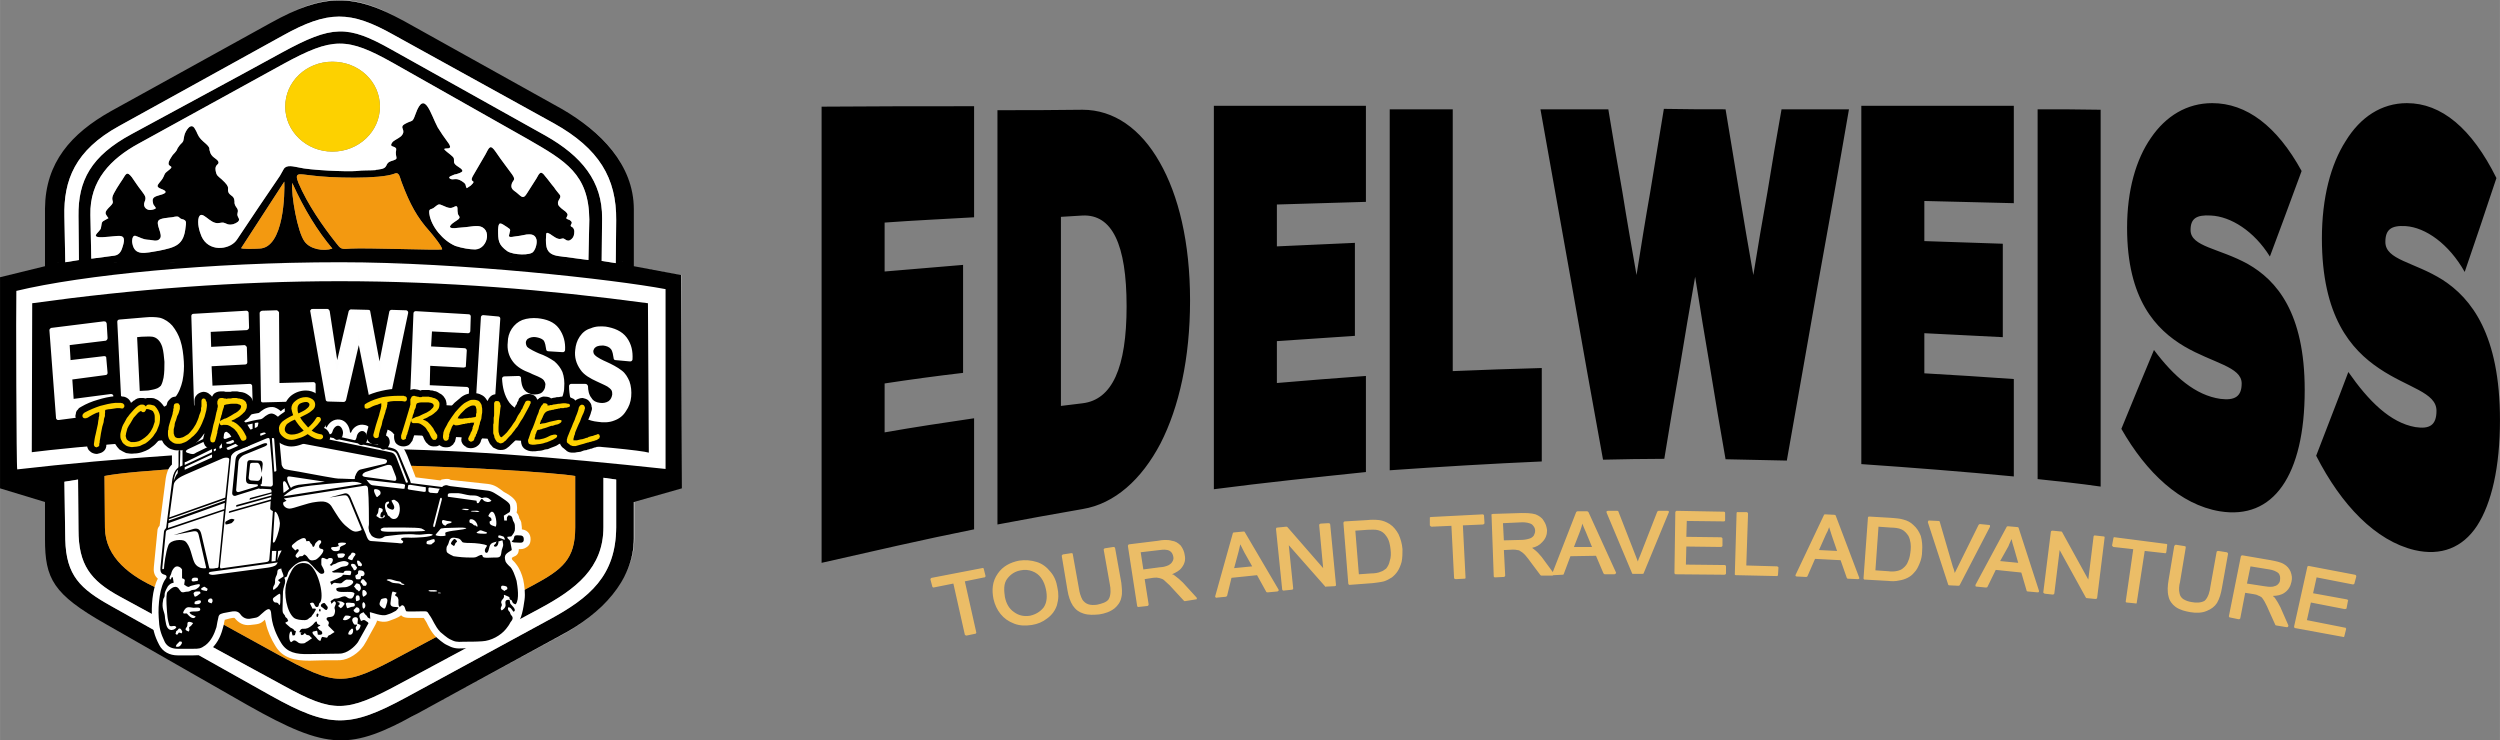
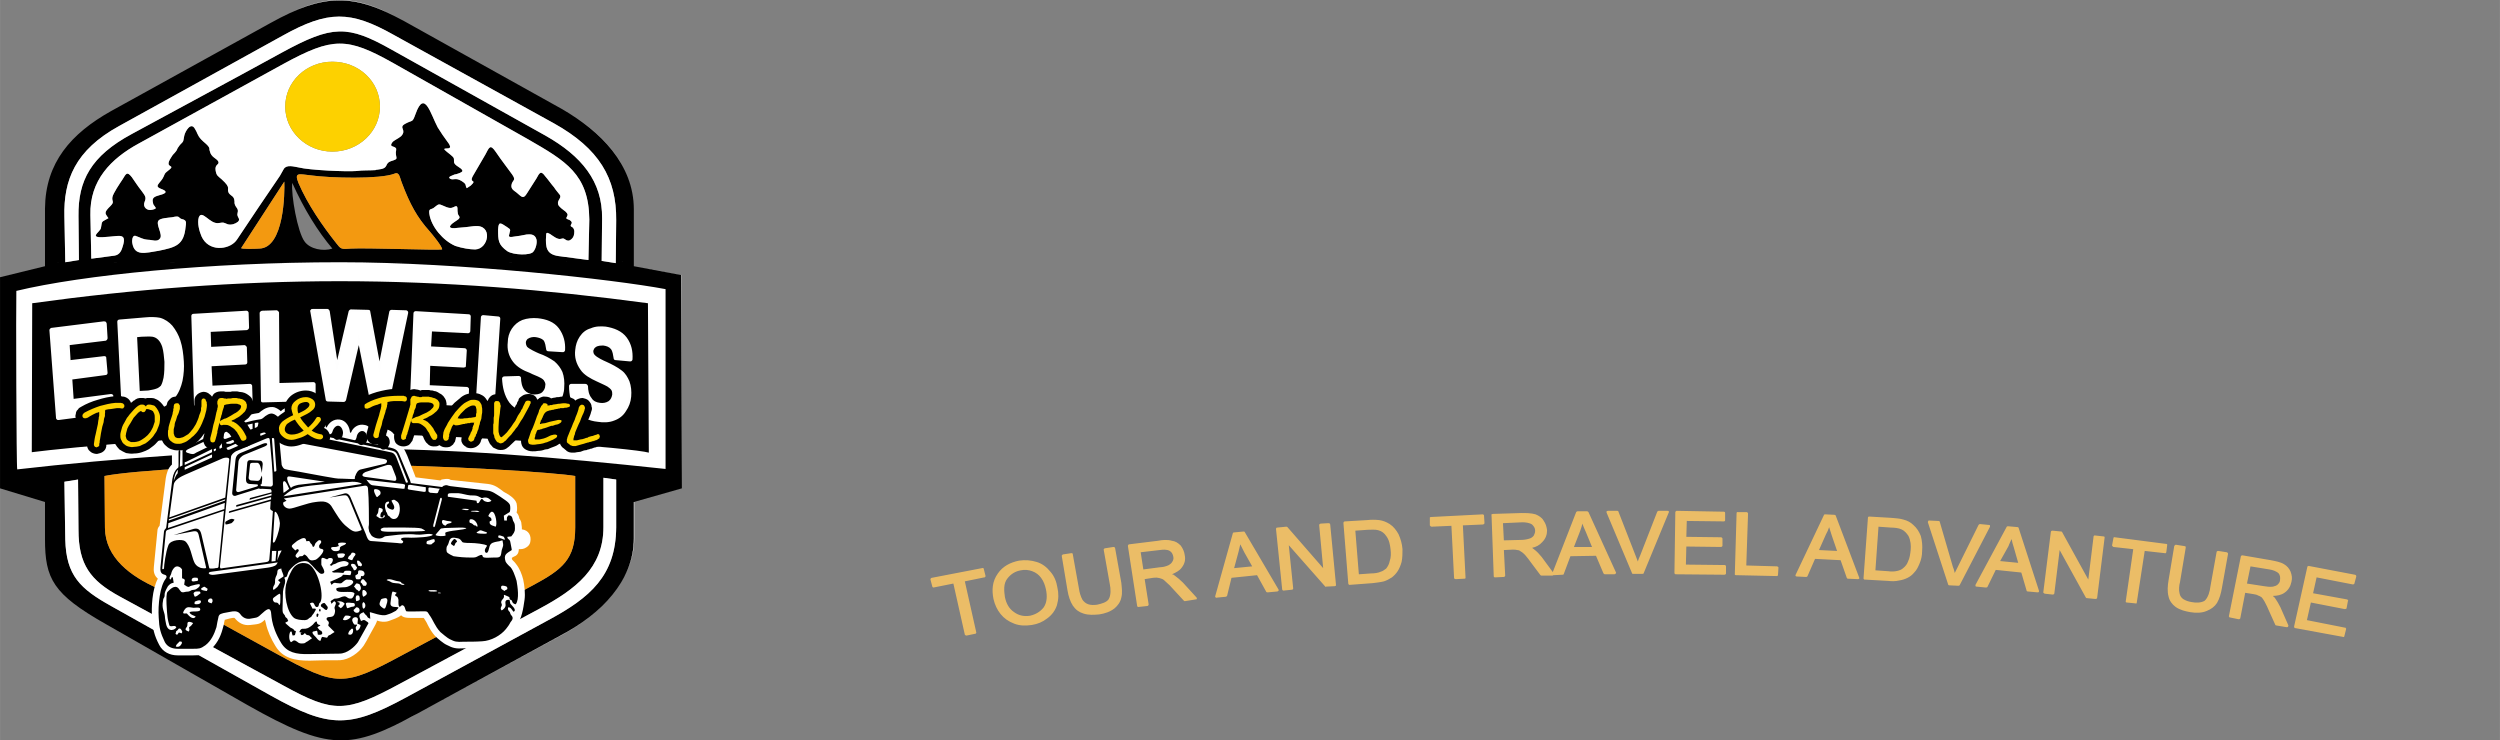
<svg xmlns="http://www.w3.org/2000/svg" xml:space="preserve" width="56.715mm" height="16.798mm" version="1.1" style="shape-rendering:geometricPrecision; text-rendering:geometricPrecision; image-rendering:optimizeQuality; fill-rule:evenodd; clip-rule:evenodd" viewBox="0 0 5672 1680">
  <rect x="0" y="0" width="5672" height="1680" fill="#808080" stroke="none" />
  <defs>
    <style type="text/css">
   
    .fil5 {fill:#FEFEFE}
    .fil9 {fill:#332C2B}
    .fil8 {fill:#FDD100}
    .fil0 {fill:#EBBD67}
    .fil3 {fill:#F39910}
    .fil4 {fill:white}
    .fil2 {fill:black}
    .fil7 {fill:white}
    .fil10 {fill:#FDD100;fill-rule:nonzero}
    .fil6 {fill:white;fill-rule:nonzero}
    .fil1 {fill:black;fill-rule:nonzero}
   
  </style>
  </defs>
  <g id="Layer_x0020_1">
    <g id="_2023588956464">
      <g>
        <path class="fil0" d="M3523 1298l53 -136c1,-1 2,-2 3,-2l22 0c1,0 2,1 3,2l62 136c1,1 1,2 0,3 -1,1 -2,2 -3,2l-22 0c-1,0 -2,-1 -3,-2l-17 -40 -58 1 -15 40c0,1 -1,2 -3,2l-20 1c0,0 0,0 -1,0 0,0 -1,1 -2,1l-24 0c-1,0 -2,0 -3,-1l-21 -28c-4,-6 -9,-12 -14,-18 -3,-3 -6,-6 -10,-8 -2,-2 -5,-3 -8,-3 -3,-1 -7,-1 -10,-1l-20 1 3 58c0,1 -1,2 -1,2 -1,1 -2,1 -2,1l-20 1c-2,0 -3,-1 -3,-3l-5 -138c-1,0 0,-1 0,-2 1,0 2,-1 3,-1l65 -2c10,0 22,0 32,3 7,3 14,7 18,14 5,7 7,14 8,22 0,10 -3,19 -11,27 -6,7 -14,11 -23,13 1,1 3,2 4,3 7,5 13,12 18,18l25 34zm-1360 26l-45 9c-1,0 -3,-1 -3,-3l-4 -15c0,-1 0,-2 1,-3 0,0 1,-1 2,-1l114 -22c2,-1 4,0 4,2l4 16c0,1 0,1 -1,2 0,1 -1,1 -2,1l-44 9 26 116c0,1 0,1 -1,2 0,1 -1,1 -2,1l-19 4c-2,0 -3,-1 -4,-2l-26 -116zm91 35c-4,-20 -3,-40 10,-58 11,-16 28,-25 48,-29 14,-2 27,-1 40,3 13,4 23,12 31,22 9,10 14,23 16,36 3,13 3,26 -1,40 -4,12 -11,22 -22,30 -10,8 -22,13 -35,15 -14,2 -27,2 -40,-3 -13,-5 -23,-12 -31,-22 -8,-10 -13,-21 -16,-34zm253 -115l19 -3c2,0 4,1 4,3l14 78c1,11 3,23 0,34 -2,10 -8,18 -15,24 -10,8 -22,12 -35,14 -12,1 -24,2 -36,-2 -10,-3 -18,-9 -24,-18 -6,-9 -10,-22 -12,-34l-13 -78c0,-1 0,-2 0,-2 1,-1 2,-1 2,-2l20 -3c2,0 3,1 3,3l14 78c1,8 4,18 8,25 3,4 7,8 13,10 6,2 13,2 20,1 9,-2 21,-5 26,-12 6,-9 5,-25 3,-34l-14 -79c0,0 0,-1 1,-2 0,0 1,-1 2,-1zm152 59c2,0 4,1 5,2 7,5 14,11 20,17l31 34c0,0 1,2 0,3 0,1 -1,1 -2,1l-25 4c-1,0 -2,-1 -2,-1l-24 -26c-5,-6 -11,-12 -17,-17 -3,-3 -6,-6 -10,-7 -3,-1 -6,-2 -8,-2 -4,-1 -8,0 -11,0l-19 3 9 57c0,1 0,2 -1,3 0,0 -1,1 -2,1l-19 2c-2,1 -4,-1 -4,-2l-21 -136c0,-1 0,-2 1,-3 0,0 1,-1 2,-1l65 -8c10,-2 22,-3 32,0 8,1 14,5 20,11 5,7 8,14 9,22 2,10 0,19 -7,28 -5,7 -13,11 -22,15zm193 2l-58 6 -10 41c-1,1 -2,2 -3,2l-21 2c-1,1 -2,0 -2,-1 -1,0 -1,-1 -1,-2l40 -143c0,-1 1,-2 3,-2l21 -2c1,0 3,0 3,1l77 131c0,0 0,2 0,2 -1,1 -2,2 -3,2l-22 2c-1,0 -2,0 -3,-1l-21 -38zm150 -16l-9 -97c0,-1 0,-2 0,-2 1,-1 2,-1 3,-2l18 -1c2,0 4,1 4,3l13 136c0,1 0,2 0,3 -1,0 -2,1 -3,1l-20 1c-1,1 -2,0 -2,-1l-82 -93 10 98c0,1 0,1 -1,2 0,1 -1,1 -2,1l-19 2c-1,0 -3,-1 -3,-3l-14 -137c0,-1 0,-1 1,-2 0,-1 1,-1 2,-1l20 -2c1,0 2,0 3,1l81 93zm57 35l-11 -137c0,-1 0,-2 1,-3 0,0 1,-1 2,-1l51 -3c8,-1 18,-1 27,0 8,1 16,4 24,9 9,6 15,14 20,23 5,11 8,22 9,34 0,9 0,19 -2,29 -2,7 -5,15 -9,21 -4,6 -8,10 -13,14 -6,4 -12,7 -18,9 -8,2 -17,3 -25,4l-53 4c-2,0 -3,-2 -3,-3zm234 -131l-45 2c-2,0 -3,-2 -4,-3l0 -16c0,-1 0,-2 0,-2 1,-1 2,-1 3,-1l117 -6c2,0 3,2 3,3l1 16c0,1 0,2 -1,3 0,0 -1,0 -2,1l-46 2 6 118c0,1 0,1 0,2 -1,1 -2,1 -3,1l-19 1c-2,0 -4,-1 -4,-3l-6 -118zm423 81c1,-4 3,-9 5,-13l39 -100c1,-1 2,-2 3,-2l20 0c2,0 2,0 3,1 1,1 1,2 0,3l-57 138c0,1 -2,1 -3,1l-20 0c-2,0 -3,0 -3,-1l-58 -138c0,-1 0,-2 0,-3 1,0 2,-1 3,-1l21 0c2,0 3,1 3,2l39 100c2,4 3,9 5,13zm111 -92l-1 36 79 1c1,0 3,2 3,3l0 16c0,2 -2,3 -4,3l-78 -1 -1 41 88 1c2,0 3,2 3,3l0 16c0,2 -2,3 -4,3l-110 -1c-2,0 -3,-2 -3,-3l2 -138c0,-1 2,-3 3,-3l107 2c2,0 3,1 3,3l0 16c0,2 -1,3 -3,3l-84 -1zm135 101l70 2c1,0 1,1 2,1 1,1 1,1 1,2l-1 16c0,2 -1,3 -3,3l-92 -2c-1,0 -2,0 -3,-1 0,-1 0,-1 0,-2l4 -138c0,-1 1,-3 3,-2l20 0c0,0 1,0 2,1 0,1 1,1 1,2l-4 118zm214 -12l-58 -3 -17 39c-1,2 -2,2 -4,2l-20 -1c-1,0 -2,0 -3,-1 0,-1 -1,-2 0,-3l64 -135c0,-1 1,-2 3,-2l21 1c1,0 3,1 3,2l53 140c1,1 1,2 0,3 -1,1 -2,1 -3,1l-22 -1c-1,0 -2,0 -3,-2l-14 -40zm52 41l10 -137c0,-2 1,-3 3,-3l51 3c8,1 18,1 27,4 8,2 16,6 22,12 8,7 13,15 17,25 3,11 4,23 3,34 0,10 -2,20 -6,29 -3,7 -6,14 -12,20 -4,5 -9,9 -15,12 -6,3 -12,5 -19,6 -8,2 -17,2 -25,1l-53 -3c-1,0 -2,0 -2,-1 -1,-1 -1,-1 -1,-2zm207 -12c2,-4 4,-8 6,-12l48 -97c1,-1 2,-2 3,-2l20 2c1,0 2,0 3,1 0,1 0,2 0,3l-69 133c-1,1 -2,1 -3,1l-21 -1c-1,0 -2,-1 -2,-2l-46 -141c0,-1 0,-2 1,-3 0,-1 1,-1 2,-1l21 1c2,0 3,1 3,2l30 103c2,4 3,9 4,13zm151 -1l-58 -6 -19 39c-1,1 -2,1 -4,1l-20 -2c-1,0 -2,0 -3,-1 0,-1 0,-2 0,-3l71 -132c1,-1 2,-1 3,-1l22 2c1,0 2,1 2,2l46 142c0,1 0,2 0,3 -1,1 -2,1 -3,1l-22 -2c-2,0 -3,-1 -3,-2l-12 -41zm152 16l12 -98c0,-1 2,-3 4,-2l18 2c1,0 2,0 3,1 0,0 0,1 0,2l-17 137c0,1 -2,2 -4,2l-20 -2c-1,0 -1,-1 -2,-2l-59 -107 -12 98c0,2 -2,3 -4,3l-18 -2c-1,-1 -2,-1 -3,-2 0,0 0,-1 0,-2l17 -136c0,-2 2,-3 4,-3l20 2c1,0 2,1 2,2l59 107zm102 -69l-45 -5c-1,-1 -2,-1 -2,-2 -1,0 -1,-1 -1,-2l3 -16c0,-1 1,-3 3,-2l116 15c1,0 2,0 3,1 0,0 0,1 0,2l-2 16c-1,2 -2,3 -4,2l-45 -5 -18 117c0,2 -1,3 -3,2l-20 -2c0,0 -1,0 -2,-1 0,-1 0,-2 0,-2l17 -118zm193 4l19 3c1,0 1,1 2,1 1,1 1,2 1,3l-14 78c-2,11 -5,23 -11,33 -5,8 -13,14 -23,18 -11,5 -25,5 -37,3 -12,-2 -24,-5 -34,-12 -8,-6 -14,-14 -16,-24 -3,-11 -2,-24 0,-36l13 -78c1,-2 2,-3 4,-3l19 3c1,0 2,1 3,1 0,1 0,2 0,3l-13 78c-2,7 -3,18 -1,25 1,6 4,10 8,13 6,4 13,6 19,7 10,2 22,2 30,-3 8,-7 12,-22 13,-32l14 -78c0,-2 2,-3 4,-3zm124 102c1,2 3,3 4,4 5,7 9,14 13,22l18 41c0,1 0,2 -1,3 0,1 -2,1 -3,1l-24 -4c-1,0 -2,-1 -2,-2l-14 -31c-3,-7 -6,-14 -10,-21 -2,-3 -4,-7 -7,-10 -3,-2 -5,-3 -8,-4 -3,-2 -6,-2 -10,-3l-19 -3 -11 57c0,2 -2,3 -4,3l-19 -4c-1,0 -2,0 -2,-1 -1,-1 -1,-1 -1,-2l27 -135c0,-2 2,-3 4,-3l64 11c10,2 22,4 30,9 7,4 12,10 15,17 3,8 4,15 2,23 -2,10 -7,19 -16,25 -7,5 -17,7 -26,7zm99 -42l-8 36 77 14c1,0 2,1 2,2 1,0 1,1 0,2l-3 16c0,1 -2,2 -4,2l-77 -15 -9 40 86 17c1,0 2,0 2,1 1,1 1,1 1,2l-4 16c0,2 -2,3 -3,2l-109 -20c-1,0 -1,-1 -2,-2 0,0 0,-1 0,-2l30 -135c0,-1 2,-2 3,-2l105 20c1,0 2,1 2,1 1,1 1,2 1,3l-4 15c0,2 -2,3 -4,3l-82 -16zm-2976 45c3,14 9,26 21,34 11,8 23,10 36,8 13,-3 23,-9 31,-19 8,-12 8,-27 5,-41 -2,-9 -5,-18 -11,-26 -5,-7 -12,-12 -20,-15 -8,-3 -17,-4 -26,-2 -12,2 -22,8 -30,18 -10,12 -8,29 -6,43zm314 -63l38 -5c6,0 14,-2 20,-5 3,-2 6,-4 8,-8 2,-3 3,-7 2,-11 -1,-5 -3,-10 -8,-13 -7,-4 -16,-3 -23,-2l-43 5 6 39zm206 -3l41 -4 -18 -32c-3,-6 -6,-12 -9,-18 -1,6 -3,11 -4,17l-10 37zm283 14l28 -2c7,0 16,-1 22,-4 4,-1 8,-4 12,-7 4,-5 7,-11 8,-17 3,-8 3,-17 2,-26 -1,-10 -3,-22 -10,-31 -4,-6 -10,-11 -18,-13 -6,-2 -17,-1 -24,-1l-28 2 8 99zm329 -77l39 -1c6,0 13,-1 19,-3 4,-1 8,-4 10,-7 2,-4 3,-7 3,-11 0,-6 -3,-10 -7,-14 -6,-4 -15,-5 -22,-5l-44 2 2 39zm159 15l41 0 -14 -34c-3,-6 -5,-12 -8,-19 -1,6 -3,11 -5,17l-14 36zm556 7l41 2 -12 -35c-2,-6 -4,-12 -6,-19 -2,6 -4,11 -7,16l-16 36zm128 46l29 2c6,1 15,1 22,-1 4,-1 9,-3 12,-6 5,-4 9,-9 11,-15 4,-8 5,-17 6,-26 1,-10 0,-22 -5,-32 -4,-6 -9,-12 -16,-15 -6,-3 -17,-4 -24,-4l-28 -2 -7 99zm283 -21l41 4 -10 -35c-2,-6 -4,-13 -5,-19 -2,5 -5,10 -7,16l-19 34zm560 51l39 6c6,1 13,2 20,1 4,-1 8,-2 11,-5 3,-3 5,-6 5,-10 1,-6 0,-11 -3,-15 -5,-5 -14,-8 -21,-9l-43 -7 -8 39z" />
-         <path class="fil1" d="M2007 505c68,-5 135,-8 203,-12 0,-42 0,-84 0,-126 0,-42 0,-84 0,-126 -115,0 -231,0 -346,1 0,172 0,345 0,517 0,173 0,345 0,518 115,-26 231,-53 346,-76 0,-42 0,-84 0,-126 0,-42 0,-84 0,-126 -68,10 -135,20 -203,32 0,-37 0,-74 0,-111 59,-9 118,-17 178,-24 0,-82 0,-163 0,-245 -60,5 -119,10 -178,15 0,-37 0,-74 0,-111zm256 685c64,-12 129,-24 193,-35 73,-12 134,-67 177,-149 42,-82 67,-193 67,-324 0,-132 -26,-239 -69,-314 -43,-76 -104,-119 -175,-119 -64,1 -129,1 -193,1 0,157 0,314 0,470 0,157 0,314 0,470zm144 -269c0,-71 0,-143 0,-214 0,-72 0,-144 0,-215 16,-1 32,-2 49,-3 67,-3 100,65 100,206 0,140 -33,212 -100,220 -17,2 -33,4 -49,6zm490 -457c67,-2 135,-4 202,-6 0,-36 0,-72 0,-109 0,-36 0,-72 0,-109 -115,0 -230,0 -345,0 0,145 0,290 0,435 0,145 0,290 0,435 115,-15 230,-27 345,-39 0,-36 0,-72 0,-109 0,-36 0,-72 0,-109 -67,5 -135,10 -202,16 0,-32 0,-63 0,-95 59,-4 118,-8 177,-12 0,-70 0,-140 0,-211 -59,3 -118,5 -177,8 0,-32 0,-63 0,-95zm601 371c-68,2 -135,4 -202,7 0,-99 0,-198 0,-297 0,-99 0,-198 0,-297 -48,0 -96,0 -143,0 0,137 0,273 0,410 0,136 0,273 0,409 115,-8 230,-15 345,-20 0,-36 0,-71 0,-106 0,-35 0,-71 0,-106zm544 -587c-11,62 -22,125 -32,188 -11,62 -22,125 -32,188 -11,-63 -22,-126 -32,-188 -10,-63 -21,-126 -31,-188 -47,0 -93,0 -140,-1 -10,63 -21,126 -31,189 -11,62 -21,125 -31,188 -11,-63 -22,-125 -32,-188 -11,-63 -22,-126 -32,-188 -52,0 -103,0 -154,0 24,133 47,265 71,398 23,132 47,265 71,397 46,-1 93,-2 139,-2 11,-69 23,-138 35,-207 11,-68 23,-137 35,-206 11,69 22,138 34,207 11,69 23,138 35,207 46,1 92,2 139,3 23,-132 47,-264 70,-397 24,-133 48,-266 71,-400 -51,0 -102,0 -153,0zm324 208c68,2 136,3 203,5 0,-37 0,-74 0,-110 0,-37 0,-74 0,-111 -115,0 -230,0 -346,0 0,136 0,271 0,407 0,135 0,271 0,406 116,8 231,17 346,28 0,-37 0,-73 0,-110 0,-37 0,-74 0,-111 -67,-5 -135,-9 -203,-13 0,-30 0,-61 0,-91 59,3 118,6 178,9 0,-70 0,-141 0,-212 -60,-2 -119,-4 -178,-6 0,-30 0,-60 0,-91zm400 648c0,-143 0,-285 0,-428 0,-142 0,-285 0,-427 -48,-1 -96,-1 -143,-1 0,140 0,280 0,420 0,140 0,279 0,419 47,5 95,10 143,17zm121 -310c-25,60 -50,120 -74,179 57,100 134,172 223,187 61,10 109,-10 142,-57 33,-47 51,-121 51,-218 0,-176 -64,-249 -129,-286 -65,-36 -130,-39 -130,-77 0,-26 13,-35 46,-33 45,2 98,35 134,93 24,-64 48,-129 72,-194 -56,-102 -125,-154 -203,-154 -57,0 -105,29 -139,79 -34,49 -54,119 -54,204 0,163 66,231 130,269 65,38 130,46 130,84 0,30 -16,39 -48,35 -57,-8 -106,-51 -151,-111zm441 50c-24,64 -49,127 -73,190 57,112 135,193 223,214 60,14 109,-5 142,-55 33,-51 52,-133 52,-240 0,-194 -65,-276 -130,-318 -65,-41 -130,-45 -130,-86 0,-28 13,-38 46,-36 45,3 98,40 134,104 24,-70 48,-141 72,-213 -56,-113 -125,-170 -203,-170 -58,0 -106,32 -139,86 -34,53 -54,129 -54,221 0,177 66,252 130,295 65,44 130,54 130,96 0,33 -16,42 -48,37 -57,-10 -106,-59 -152,-125z" />
      </g>
      <g>
        <path class="fil2" d="M1369 1084l29 4 0 109c-1,109 -59,159 -154,210l-322 175c-129,70 -174,71 -308,-4l-362 -203c-70,-39 -102,-69 -104,-151l-2 -131 31 -5 1 114c0,79 27,115 93,151l373 203c113,62 141,61 260,-3l320 -172c82,-44 145,-92 145,-185l0 -112zm-615 -520c-33,-39 -64,-89 -91,-149 -3,27 12,112 28,133 12,17 42,23 63,16zm-207 -1c1,2 27,2 41,1 57,-1 58,-128 57,-152l-98 151zm456 3c1,-6 -22,-34 -29,-42 -27,-30 -44,-60 -63,-111 -4,-10 -5,-24 -16,-19 -33,13 -146,10 -189,4 -28,-3 -39,-8 -29,17 21,49 55,98 86,137 10,13 11,14 33,12 35,-2 194,4 207,2zm-766 514l1 118c1,68 59,110 120,137l267 147c141,77 153,77 292,2l292 -156c67,-36 96,-59 96,-131l0 -117c-38,-7 -285,-25 -533,-26 -238,-2 -477,14 -535,26zm535 -485c2522,-3 -2555,3 0,0zm379 -25c-21,-15 -21,-25 -21,-49 1,-19 5,-16 20,-6 11,7 7,6 5,18 -2,6 5,5 10,4 10,-1 20,-3 30,-5 10,-1 19,0 22,11 2,7 -1,21 -7,28 -6,9 -45,8 -59,-1zm-844 -35c12,4 16,8 29,9 9,0 21,6 27,-3 7,-9 -11,-33 -3,-41 4,-5 22,-6 30,-7 22,-5 11,2 26,5 8,3 6,9 5,17 -4,41 -22,46 -61,54 -31,5 -55,13 -60,-18 -1,-4 0,-15 5,-16l2 0zm722 -65c9,-5 9,-1 9,9 1,7 0,6 4,12 3,5 -6,9 -10,12 -17,11 -14,17 6,14 12,-1 25,-2 38,-4l1 0c42,-4 32,52 1,53 -12,0 -30,-3 -45,-8 -28,-12 -55,-44 -59,-73 -2,-14 5,-8 12,-15 9,-7 9,-8 20,-3 3,1 4,2 7,3 6,2 10,3 16,0zm-715 -144l329 -181c112,-61 144,-61 249,-2l306 173c85,49 138,79 139,182l-2 92 -68 -9c-27,-4 -30,-19 -28,-47 0,-8 3,-6 9,-3 6,4 17,13 24,11 8,-2 6,-1 13,3 5,2 7,1 11,-2 6,-5 7,-11 7,-19 -2,-10 -6,-8 -8,-11 -2,-4 8,-7 -3,-14 -5,-2 -9,-2 -6,-7 3,-5 2,-7 -3,-12 -5,-4 -16,-11 -17,-17 -2,-9 9,-14 4,-21 -4,-5 -10,-12 -13,-17 -7,-8 -13,-17 -20,-25 -10,-14 -13,-8 -20,5 -7,11 -14,22 -21,33 -9,15 -12,9 -24,-1 -8,-6 -14,-9 -11,-20 3,-9 10,-8 1,-21 -5,-7 -11,-15 -17,-23 -7,-9 -13,-18 -20,-28 -13,-19 -15,-11 -24,6 -9,16 -19,32 -28,48 -10,18 11,7 -5,22 -3,2 -6,4 -9,6 -5,-7 2,-8 -13,-17 -12,-7 -17,-1 -24,-4 -9,-5 6,-8 9,-10 3,0 20,-5 18,-9 -2,-7 -19,-11 -19,-20 0,-10 0,-9 -8,-16 -2,-2 -15,-11 -14,-13 2,-3 19,3 11,-11 -5,-7 -10,-14 -15,-21 -4,-6 -8,-12 -11,-17 -16,-30 -30,-87 -50,-31 -8,22 -6,13 -24,23 -16,9 5,13 -9,28 -7,6 -16,9 -20,14 -8,11 4,8 8,13 2,2 0,7 0,10 0,14 7,14 -9,19 -20,6 -3,17 -33,20 -1,0 -3,0 -4,1 -15,1 -29,0 -43,2 -23,2 -108,-2 -131,-8 -12,-2 -27,-7 -34,3 -3,5 -6,11 -9,16 -33,48 -65,96 -97,144l-3 4c-17,20 -62,25 -78,-11 -5,-12 -10,-30 -6,-43 4,-10 11,-4 18,1 8,6 17,14 28,12 12,-2 9,-1 20,3 8,2 17,-1 23,-6 7,-7 -4,-10 -1,-20 3,-11 -5,-11 -7,-22l0 -4c-1,-13 -7,-11 -13,-19 -6,-12 7,-10 -16,-31 -9,-8 -12,-8 -14,-21 -2,-14 10,-12 6,-20 -4,-7 -16,-9 -19,-23 -1,-2 -1,-4 -1,-6 -1,-7 -14,-15 -19,-21 -9,-10 -8,-15 -14,-24 -9,-16 -22,6 -24,16 -3,14 0,11 -10,21 -2,3 -3,4 -5,7 -4,11 -9,11 -14,20 -21,31 17,13 -11,34 -4,3 -5,6 -7,11 -3,7 -8,11 -12,17 -7,10 12,10 16,16 4,6 -16,9 -20,11 -8,3 -10,7 -8,15 0,2 1,3 1,4 5,8 10,9 -3,12 -11,3 -22,-6 -17,-18 5,-11 0,-15 -7,-25 -8,-10 -15,-21 -22,-31 -11,-14 -13,-8 -21,5 -6,9 -21,31 -23,40 -2,11 6,10 -5,21 -4,4 -13,12 -10,18 1,2 4,7 6,9 -17,10 -14,5 -17,22 -1,10 -36,26 20,20 23,-2 38,-7 30,20 -3,11 -7,21 -19,23l-53 7 -2 -99c-2,-79 47,-128 109,-162zm1083 271l-32 -5 1 -96c1,-85 -47,-142 -128,-188l-349 -195c-101,-57 -135,-56 -249,6 -113,62 -227,123 -341,185 -93,50 -122,106 -121,186l1 100 -31 5 -2 -104c-2,-82 24,-150 124,-205l371 -205c104,-58 154,-57 252,-2l364 201c102,57 142,124 141,220l-1 97zm-783 -545l-362 200c-91,51 -149,117 -150,221l0 131 -102 25 0 479 102 31 0 84c0,90 18,125 138,193l322 184c184,104 233,102 385,19l330 -180c84,-45 161,-120 161,-217l0 -83 109 -31 -1 -484 -108 -20 0 -129c0,-102 -75,-177 -162,-227l-359 -200c-115,-64 -182,-63 -303,4z" />
        <path class="fil3" d="M237 1080l1 118c1,68 59,110 120,137l267 147c141,77 153,77 292,2l292 -156c67,-36 96,-59 96,-131l0 -117c-38,-7 -285,-25 -533,-26 -238,-2 -477,14 -535,26z" />
        <path class="fil4" d="M1369 1084l29 4 0 109c-1,109 -59,159 -154,210l-322 175c-129,70 -174,71 -308,-4l-362 -203c-70,-39 -102,-69 -104,-151l-2 -131 31 -5 1 114c0,79 27,115 93,151l373 203c113,62 141,61 260,-3l320 -172c82,-44 145,-92 145,-185l0 -112zm-615 -740c60,0 108,-46 108,-102 0,-57 -48,-102 -108,-102 -59,0 -107,45 -107,102 0,56 48,102 107,102zm-682 682c77,-10 414,-43 697,-42 284,1 670,33 703,43l-2 -339c-230,-31 -465,-50 -699,-50 -233,0 -467,18 -698,50l-1 338zm1475 -402l0 484 0 0 -1 -484 -108 -20 0 -129c0,-102 -75,-177 -162,-227l-359 -200c-99,-55 -162,-62 -255,-21 93,-42 156,-35 255,21l359 200c88,50 162,125 162,227l0 129 109 20zm-108 515l0 83c-1,96 -78,172 -161,217l-331 180c-19,10 -36,20 -53,27 16,-7 34,-16 53,-27l330 -180c84,-45 161,-120 161,-217l0 -83 1 0zm-1438 -511l0 0 101 -24 0 0 -101 24zm38 437c-2,-4 -3,-372 -2,-405 149,-36 439,-65 735,-65 273,0 621,39 738,61l0 408c-245,-26 -476,-47 -735,-46 -235,1 -519,22 -736,47zm1112 -495c-21,-15 -21,-25 -21,-49 1,-19 5,-16 20,-6 11,7 7,6 5,18 -2,6 5,5 10,4 10,-1 20,-3 30,-5 10,-1 19,0 22,11 2,7 -1,21 -7,28 -6,9 -45,8 -59,-1zm-844 -35c12,4 16,8 29,9 9,0 21,6 27,-3 7,-9 -11,-33 -3,-41 4,-5 22,-6 30,-7 22,-5 11,2 26,5 8,3 6,9 5,17 -4,41 -22,46 -61,54 -31,5 -55,13 -60,-18 -1,-4 0,-15 5,-16l2 0zm722 -65c9,-5 9,-1 9,9 1,7 0,6 4,12 3,5 -6,9 -10,12 -17,11 -14,17 6,14 12,-1 25,-2 38,-4l1 0c42,-4 32,52 1,53 -12,0 -30,-3 -45,-8 -28,-12 -55,-44 -59,-73 -2,-14 5,-8 12,-15 9,-7 9,-8 20,-3 3,1 4,2 7,3 6,2 10,3 16,0zm-715 -144l329 -181c112,-61 144,-61 249,-2l306 173c85,49 138,79 139,182l-2 92 -68 -9c-27,-4 -30,-19 -28,-47 0,-8 3,-6 9,-3 6,4 17,13 24,11 8,-2 6,-1 13,3 5,2 7,1 11,-2 6,-5 7,-11 7,-19 -2,-10 -6,-8 -8,-11 -2,-4 8,-7 -3,-14 -5,-2 -9,-2 -6,-7 3,-5 2,-7 -3,-12 -5,-4 -16,-11 -17,-17 -2,-9 9,-14 4,-21 -4,-5 -10,-12 -13,-17 -7,-8 -13,-17 -20,-25 -10,-14 -13,-8 -20,5 -7,11 -14,22 -21,33 -9,15 -12,9 -24,-1 -8,-6 -14,-9 -11,-20 3,-9 10,-8 1,-21 -5,-7 -11,-15 -17,-23 -7,-9 -13,-18 -20,-28 -13,-19 -15,-11 -24,6 -9,16 -19,32 -28,48 -10,18 11,7 -5,22 -3,2 -6,4 -9,6 -5,-7 2,-8 -13,-17 -12,-7 -17,-1 -24,-4 -9,-5 6,-8 9,-10 3,0 20,-5 18,-9 -2,-7 -19,-11 -19,-20 0,-10 0,-9 -8,-16 -2,-2 -15,-11 -14,-13 2,-3 19,3 11,-11 -5,-7 -10,-14 -15,-21 -4,-6 -8,-12 -11,-17 -16,-30 -30,-87 -50,-31 -8,22 -6,13 -24,23 -16,9 5,13 -9,28 -7,6 -16,9 -20,14 -8,11 4,8 8,13 2,2 0,7 0,10 0,14 7,14 -9,19 -20,6 -3,17 -33,20 -1,0 -3,0 -4,1 -15,1 -29,0 -43,2 -23,2 -108,-2 -131,-8 -12,-2 -27,-7 -34,3 -3,5 -6,11 -9,16 -33,48 -65,96 -97,144l-3 4c-17,20 -62,25 -78,-11 -5,-12 -10,-30 -6,-43 4,-10 11,-4 18,1 8,6 17,14 28,12 12,-2 9,-1 20,3 8,2 17,-1 23,-6 7,-7 -4,-10 -1,-20 3,-11 -5,-11 -7,-22l0 -4c-1,-13 -7,-11 -13,-19 -6,-12 7,-10 -16,-31 -9,-8 -12,-8 -14,-21 -2,-14 10,-12 6,-20 -4,-7 -16,-9 -19,-23 -1,-2 -1,-4 -1,-6 -1,-7 -14,-15 -19,-21 -9,-10 -8,-15 -14,-24 -9,-16 -22,6 -24,16 -3,14 0,11 -10,21 -2,3 -3,4 -5,7 -4,11 -9,11 -14,20 -21,31 17,13 -11,34 -4,3 -5,6 -7,11 -3,7 -8,11 -12,17 -7,10 12,10 16,16 4,6 -16,9 -20,11 -8,3 -10,7 -8,15 0,2 1,3 1,4 5,8 10,9 -3,12 -11,3 -22,-6 -17,-18 5,-11 0,-15 -7,-25 -8,-10 -15,-21 -22,-31 -11,-14 -13,-8 -21,5 -6,9 -21,31 -23,40 -2,11 6,10 -5,21 -4,4 -13,12 -10,18 1,2 4,7 6,9 -17,10 -14,5 -17,22 -1,10 -36,26 20,20 23,-2 38,-7 30,20 -3,11 -7,21 -19,23l-53 7 -2 -99c-2,-79 47,-128 109,-162zm1083 271l-32 -5 1 -96c1,-85 -47,-142 -128,-188l-349 -195c-101,-57 -135,-56 -249,6 -113,62 -227,123 -341,185 -93,50 -122,106 -121,186l1 100 -31 5 -2 -104c-2,-82 24,-150 124,-205l371 -205c104,-58 154,-57 252,-2l364 201c102,57 142,124 141,220l-1 97z" />
        <path class="fil3" d="M1003 566c1,-6 -22,-34 -29,-42 -27,-30 -44,-60 -63,-111 -4,-10 -5,-24 -16,-19 -33,13 -146,10 -189,4 -28,-3 -39,-8 -29,17 21,49 55,98 86,137 10,13 11,14 33,12 35,-2 194,4 207,2z" />
        <g>
          <path class="fil5" d="M158 783l2 34 76 -9c1,0 2,0 4,1 1,1 1,2 1,3l3 34c0,3 -2,5 -5,5l-75 10 3 44 84 -11c2,0 3,0 4,1 2,1 2,2 2,4l3 33c0,3 -2,5 -5,5l-122 16c-2,0 -3,0 -4,-1 -1,-1 -2,-2 -2,-4l-15 -199c0,-2 2,-4 4,-5l120 -15c1,0 3,1 4,1 1,1 1,2 2,4l2 33c0,3 -2,5 -4,6l-82 10zm113 -58l59 -5c11,-1 23,-1 33,1 11,3 21,10 28,18 8,10 14,21 18,33 5,15 7,32 8,48 1,14 0,29 -3,44 -3,13 -8,27 -17,38 -6,9 -14,15 -23,20 -10,4 -21,6 -31,7l-61 5c-2,0 -3,0 -4,-1 -1,-1 -2,-2 -2,-4l-10 -199c0,-3 2,-5 5,-5zm207 28l1 34 76 -4c1,0 2,1 3,2 1,1 2,2 2,3l1 34c0,3 -2,5 -5,5l-76 4 2 44 84 -4c2,0 3,0 4,1 1,1 2,2 2,3l1 34c0,3 -2,5 -5,5l-123 7c-1,0 -3,0 -4,-1 -1,-1 -1,-2 -1,-4l-6 -199c0,-3 2,-5 5,-5l119 -7c2,0 3,0 4,1 1,1 2,2 2,4l1 33c0,3 -2,5 -5,6l-82 4zm156 116l76 -2c2,0 3,0 4,1 1,1 2,2 2,4l0 33c0,3 -2,5 -5,5l-114 3c-2,0 -3,0 -4,-1 -1,-1 -1,-2 -1,-4l-3 -198c0,-2 3,-5 6,-5l32 -1c2,0 3,1 4,2 1,1 2,2 2,3l1 160zm131 -52l26 -111c1,-2 3,-4 5,-4l39 1c3,0 5,1 5,4l21 113 22 -112c0,-3 3,-5 5,-5l33 1c2,0 3,1 4,2 1,1 1,2 1,4l-42 199c-1,2 -3,4 -5,4l-35 -1c-3,0 -5,-1 -5,-4l-25 -125 -29 125c-1,2 -3,4 -5,4l-36 -1c-3,0 -5,-2 -5,-4l-35 -200c-1,-2 0,-3 1,-4 1,-2 2,-2 4,-2l34 0c2,0 4,2 5,5l17 111zm215 -65l-2 34 76 4c3,0 5,3 5,5l-2 34c0,1 0,3 -1,4 -1,0 -3,1 -4,1l-76 -4 -1 44 85 4c2,1 5,3 4,6l-1 33c0,2 -1,3 -2,4 -1,1 -2,1 -3,1l-123 -7c-3,0 -5,-2 -5,-5l8 -199c0,-2 1,-3 2,-4 1,-1 2,-1 4,-1l119 7c3,0 5,2 5,5l-1 33c0,2 -1,3 -2,4 -1,1 -2,1 -4,1l-81 -4zm99 167l12 -199c0,-2 1,-3 2,-4 1,-1 3,-1 4,-1l33 3c3,0 5,2 5,5l-13 199c0,2 0,3 -1,4 -1,1 -3,1 -4,1l-33 -3c-3,0 -5,-2 -5,-5zm65 -65l33 -1c2,0 5,2 5,4 0,9 2,21 8,28 5,6 12,9 20,10 6,0 14,0 20,-5 4,-4 7,-9 7,-15 1,-3 0,-7 -2,-10 -1,-3 -5,-6 -9,-8 -7,-4 -17,-7 -24,-11 -14,-5 -29,-13 -38,-25 -10,-13 -14,-28 -12,-45 0,-10 3,-21 9,-30 6,-9 14,-16 24,-20 11,-4 23,-5 35,-4 19,2 37,8 48,23 11,15 15,32 14,49 0,2 -1,3 -2,4 -1,1 -2,1 -4,1l-32 -2c-3,0 -5,-2 -5,-5 -1,-6 -2,-15 -6,-20 -4,-4 -11,-6 -17,-7 -6,-1 -13,0 -19,4 -2,2 -4,5 -4,8 0,4 1,7 3,10 5,5 20,12 27,15 12,4 25,11 35,18 8,7 14,15 18,24 4,11 5,23 4,35 0,12 -4,23 -10,33 -7,10 -15,18 -26,22 -12,5 -26,6 -38,4 -20,-2 -38,-9 -50,-24 -12,-16 -16,-36 -17,-55 0,-3 3,-5 5,-5zm152 17l32 0c3,0 5,2 6,5 0,9 2,20 8,27 4,7 11,10 19,11 7,1 14,0 20,-4 5,-4 7,-9 8,-15 0,-3 0,-7 -2,-10 -2,-3 -6,-6 -9,-8 -7,-4 -17,-8 -25,-12 -13,-6 -28,-14 -36,-26 -10,-14 -14,-29 -12,-45 1,-11 4,-21 10,-30 6,-9 14,-16 25,-19 11,-5 23,-5 34,-4 19,3 37,10 48,25 11,15 14,32 13,49 0,2 -1,3 -2,4 -1,1 -3,1 -4,1l-33 -3c-2,0 -4,-2 -4,-5 -1,-6 -2,-15 -6,-20 -4,-5 -10,-7 -17,-8 -6,0 -13,0 -18,4 -3,2 -4,5 -5,8 0,4 1,7 3,9 5,6 20,13 27,16 11,5 25,12 35,20 8,6 13,15 17,24 4,11 5,23 4,35 -1,12 -5,23 -12,33 -6,10 -15,17 -26,21 -12,5 -26,5 -38,3 -20,-2 -37,-10 -49,-25 -12,-16 -16,-37 -16,-56 0,-2 1,-3 2,-4 1,-1 2,-1 3,-1zm-985 -106l6 122 19 -1c5,-1 13,-2 18,-4 4,-1 8,-4 11,-7 3,-5 5,-13 6,-18 2,-12 2,-24 2,-36 -1,-11 -2,-24 -5,-34 -2,-6 -5,-12 -9,-16 -4,-4 -8,-6 -13,-7 -7,-1 -18,0 -25,0l-10 1z" />
        </g>
        <path class="fil6" d="M132 948l-15 -199 119 -15 3 34 -87 11 4 44 80 -10 3 33 -81 10 4 54 90 -11 3 34 -123 15zm139 -218l60 -5c13,-1 23,-1 31,1 9,3 18,8 25,16 7,9 13,19 17,31 4,13 7,28 7,47 1,16 0,31 -2,43 -4,15 -9,27 -16,36 -5,8 -13,14 -22,18 -7,4 -17,6 -29,7l-61 5 -10 -199zm35 31l6 132 24 -2c10,-1 16,-2 20,-4 5,-2 9,-5 13,-9 3,-5 6,-11 7,-20 2,-9 3,-22 2,-37 -1,-15 -3,-27 -5,-35 -3,-8 -6,-14 -11,-19 -4,-4 -9,-7 -15,-8 -5,-1 -14,-1 -27,1l-14 1zm139 155l-6 -200 120 -6 1 34 -87 4 1 45 81 -5 1 34 -81 4 1 55 91 -5 1 33 -123 7zm152 -8l-2 -198 32 -1 2 165 81 -2 1 33 -114 3zm147 -2l-35 -200 33 0 22 138 32 -137 39 1 26 140 27 -140 33 1 -42 199 -35 0 -30 -150 -34 149 -36 -1zm191 5l8 -200 120 6 -2 34 -87 -4 -1 44 81 4 -2 34 -81 -4 -2 54 90 4 -1 34 -123 -6zm149 8l12 -199 33 3 -12 199 -33 -3zm60 -61l33 0c0,13 4,23 9,30 5,7 13,11 23,12 10,1 18,-1 24,-6 6,-5 9,-11 9,-19 1,-4 0,-8 -2,-12 -2,-4 -6,-7 -11,-10 -4,-2 -12,-6 -25,-11 -17,-7 -29,-15 -36,-24 -9,-12 -13,-26 -11,-41 0,-10 3,-20 9,-28 5,-9 12,-15 21,-18 9,-4 20,-5 32,-4 21,2 35,9 45,21 9,12 13,28 12,46l-32 -2c-1,-10 -3,-18 -8,-23 -4,-5 -10,-8 -20,-9 -9,-1 -16,1 -22,5 -4,3 -6,7 -6,12 0,5 1,9 4,13 4,4 13,10 29,16 15,6 26,12 34,18 7,6 12,13 16,22 4,9 5,20 4,33 -1,11 -4,21 -10,31 -6,9 -14,16 -23,20 -10,4 -22,5 -36,3 -20,-2 -36,-9 -46,-22 -10,-13 -15,-30 -16,-53zm152 18l32 0c1,13 4,23 9,30 5,7 13,11 23,13 10,1 18,-1 24,-5 6,-5 9,-11 10,-19 0,-4 -1,-8 -2,-12 -2,-4 -6,-7 -11,-10 -4,-2 -12,-6 -25,-12 -17,-8 -29,-16 -35,-25 -9,-12 -13,-26 -11,-42 1,-10 4,-19 9,-27 6,-9 13,-14 22,-18 9,-3 20,-4 33,-3 20,3 34,11 43,23 10,12 14,28 12,46l-32 -3c-1,-10 -3,-18 -7,-23 -4,-5 -11,-8 -20,-9 -9,-2 -17,0 -23,4 -3,3 -5,6 -6,12 0,4 1,9 4,12 4,5 13,11 28,18 16,6 27,13 34,19 7,5 12,13 16,22 3,9 5,20 3,33 -1,11 -4,21 -10,30 -6,10 -14,16 -24,20 -10,3 -22,4 -36,2 -20,-2 -35,-10 -45,-23 -10,-13 -15,-31 -15,-53z" />
        <path class="fil3" d="M547 563c1,2 27,2 41,1 57,-1 58,-128 57,-152l-98 151z" />
-         <path class="fil3" d="M754 564c-33,-39 -64,-89 -91,-149 -3,27 12,112 28,133 12,17 42,23 63,16z" />
        <polygon class="fil7" points="1548,0 1547,1 " />
        <path class="fil8" d="M754 344c60,0 108,-46 108,-102 0,-57 -48,-102 -108,-102 -59,0 -107,45 -107,102 0,56 48,102 107,102z" />
        <g>
          <path class="fil4" d="M943 1083l56 7c1,-1 2,-1 3,-2 6,-1 11,-2 17,-1 1,1 3,2 5,2l83 9c16,2 24,9 36,18 11,6 25,14 29,26 1,6 2,14 0,21 3,3 5,7 6,12 0,1 0,2 1,2 2,4 4,7 4,12 1,5 1,9 1,12 16,2 22,15 19,29 -1,5 -4,9 -9,12 -6,4 -11,4 -17,4 0,5 -1,11 -7,15 -2,1 -7,3 -9,5 0,1 1,3 1,4 1,1 2,2 3,3 2,2 4,4 6,7 8,10 13,23 16,35 3,14 5,32 3,46 -3,21 -6,41 -18,59 -4,5 -8,10 -11,15 -15,20 -41,34 -66,35 -14,1 -28,0 -43,1 -17,1 -24,0 -39,-8 -7,-3 -21,-15 -26,-20 -7,-8 -12,-16 -17,-26 -2,-5 -5,-9 -8,-14l-1 -1c-1,0 -2,0 -3,0 -6,0 -12,0 -18,0 -9,0 -23,1 -29,-5l-1 -1c-7,6 -20,10 -28,13 -9,3 -18,2 -27,-1l0 2c-2,5 -4,9 -7,14 -3,6 -7,12 -10,18 -4,8 -8,15 -13,23 -11,16 -33,32 -54,33 -23,0 -46,0 -69,1l0 0c-32,0 -60,-5 -77,-33 -10,-16 -18,-34 -22,-52 -1,-3 -1,-5 -2,-8 -11,11 -17,10 -33,12 -16,2 -27,-5 -36,-16 -5,-1 -17,3 -21,4l-1 0c0,1 -1,3 -1,4 -1,6 -2,11 -4,17 -5,19 -14,36 -30,49 -14,10 -20,11 -37,11l-35 0c-18,0 -34,-8 -42,-24 -11,-21 -15,-37 -16,-61 -2,-23 0,-65 13,-89 -1,-1 -1,-1 -2,-2 -7,-7 -8,-16 -7,-25l8 -81c0,-5 2,-9 5,-12l14 -108c2,-11 5,-23 14,-31l0 -28c0,-12 8,-19 16,-19 2,-1 4,-2 5,-3l69 -34c9,-4 19,-8 29,-11 26,-9 51,-18 78,-22 2,-1 4,-3 5,-4 9,-7 19,-11 30,-9 6,2 11,5 15,9 5,-5 11,-8 18,-9 17,-2 33,10 36,25 5,-6 13,-10 22,-9 10,0 18,6 22,14 3,5 4,10 4,15l2 1c5,-11 16,-20 30,-18 14,2 22,16 23,29l2 1c1,-2 2,-4 3,-6 6,-9 16,-14 27,-12 12,1 20,13 22,25l2 -2c5,-9 15,-14 26,-13 16,3 24,17 23,31 14,5 18,13 25,29l19 49z" />
          <g>
            <path class="fil2" d="M709 1381l-6 -12c1,0 7,-5 10,2 1,3 4,9 9,5 1,-1 1,-4 2,-6 0,-2 2,-2 3,-4 9,-18 -7,-79 -29,-87 -16,-5 -29,2 -36,15 -6,11 -10,21 -13,32 -5,21 1,62 18,76 6,4 15,5 25,5 7,-1 6,-2 10,-5 7,-4 3,-2 7,-7 3,-3 4,-6 6,-9 5,-7 -4,-5 -6,-5z" />
-             <path class="fil2" d="M1161 1229c3,2 8,2 12,2 6,0 13,2 15,-4 1,-6 0,-11 -6,-12 -5,0 -13,-2 -15,2 -1,2 -1,5 -2,7 -1,3 -4,2 -4,5z" />
            <path class="fil2" d="M741 1384c6,-7 0,-9 -3,-14 -2,-3 -3,-2 -6,-1 -3,1 -7,6 -1,9 4,2 5,6 10,6z" />
            <path class="fil2" d="M512 1190c4,0 9,-2 13,-3 2,-1 7,-7 7,-8 -5,-3 -9,-2 -14,1 -5,3 -9,3 -6,10z" />
            <path class="fil2" d="M1023 1234c1,1 5,4 7,5 2,-3 2,-3 3,-6 1,-2 2,-2 4,-4 -1,-4 -6,-8 -8,-5 -2,2 -6,6 -6,10z" />
            <path class="fil2" d="M663 1429c-2,5 -1,8 1,13l5 -1c3,-12 4,-8 -6,-12z" />
-             <path class="fil2" d="M1131 1228l-3 -1c-3,3 -2,4 -4,7 -1,1 -6,4 -2,6 5,2 9,-4 9,-12z" />
            <path class="fil2" d="M684 1441c5,0 10,-6 7,-10 -4,0 -3,2 -6,4 -4,2 -4,3 -1,6z" />
-             <path class="fil9" d="M536 994c-3,-3 -11,-4 -11,0 0,4 8,3 11,0z" />
+             <path class="fil9" d="M536 994z" />
            <path class="fil2" d="M718 1396c0,2 0,2 1,4 2,0 3,-2 3,-4 1,-2 1,-2 -1,-4 -2,0 -3,1 -3,4z" />
            <path class="fil2" d="M726 1388c1,-2 2,-3 1,-5 -1,-2 -1,-2 -1,-2 -3,2 -3,5 0,7z" />
            <path class="fil2" d="M705 1234c0,1 0,-2 0,0z" />
-             <path class="fil7" d="M968 1326c0,1 0,-1 0,0z" />
            <path class="fil2" d="M419 1017c-5,2 -5,3 -5,7l0 32 -6 3c0,0 0,-1 0,-1l1 -32c0,-7 -4,-6 -4,0l0 29c0,4 0,6 -2,7 -6,5 -10,13 -12,25l-14 110c-1,4 -4,3 -5,9l-8 81c-2,19 10,15 13,19 2,3 0,5 -1,7 -13,16 -18,59 -16,88 1,24 4,35 14,56 6,11 17,15 29,15l35 0c13,0 17,0 28,-8 13,-10 20,-25 25,-41 1,-6 3,-17 5,-25 2,-5 5,-5 11,-7l16 -3c5,-1 15,-3 21,4 4,6 11,13 22,12 15,-3 17,-1 26,-10 14,-13 19,-15 22,-8 3,6 -2,30 24,73 13,21 33,26 64,25 23,0 45,-1 68,-1 18,0 35,-16 42,-26 0,0 24,-43 24,-43 -1,-3 -5,-4 -7,-6 -5,-3 -6,0 -10,1 -4,-10 -8,-15 6,-20 0,1 6,8 7,8 3,6 3,4 8,7l-1 -15c4,0 27,10 38,6 4,-1 12,-4 15,-6 3,-2 5,-2 7,-4 2,-3 5,-4 5,-7 -6,-2 -20,2 -18,-11 1,-5 2,-23 5,-25 2,1 8,2 9,3l-4 5c3,5 6,1 8,11 0,4 -1,15 3,16l5 -4c8,1 6,10 10,14 5,1 24,0 37,0 11,0 10,0 15,8 9,12 12,25 25,39 2,2 18,15 21,16 12,6 15,7 32,6 12,0 29,0 42,-1 20,-1 42,-13 54,-28 4,-5 7,-9 10,-15 4,-5 8,-10 2,-16 -3,-3 -2,-6 -4,-8 -2,-2 -5,-5 -3,-10 6,-1 9,7 12,10 9,-4 -5,-15 -7,-18 -1,-2 -1,-6 -2,-9 -10,-1 -10,4 -9,11 1,6 -6,12 -9,13 -3,-3 -2,-6 -1,-8 3,-5 1,-6 0,-10 0,-4 2,-6 4,-8 7,-8 -5,-13 11,-6 7,3 2,4 5,7 5,4 2,-2 6,7 1,2 5,4 7,4 9,-11 4,-41 2,-53 -3,-10 -9,-29 -17,-34 -3,-3 -6,-6 -8,-10 -5,-16 2,-18 14,-26 0,-3 -2,-11 -3,-17 -1,-9 -7,-6 -7,-13l9 -1c1,-1 7,-9 7,-11 2,-3 1,-11 1,-15 -1,-7 -4,-7 -5,-13 -1,-5 -2,-8 -9,-9 -5,5 -4,5 -4,12l-6 0 -1 -11c1,-1 10,-6 13,-8 2,-2 2,-12 1,-16 -2,-7 -17,-15 -22,-19 -10,-6 -18,-13 -30,-14l-83 -10c-8,-1 -7,-4 -15,-1 -1,0 -1,1 -3,2l-1 1 -71 -9c0,-1 -1,-3 -2,-7l-21 -50c-7,-18 -9,-20 -26,-24l-3 0c2,-3 3,-6 4,-9 1,-9 -3,-17 -10,-18 -7,0 -14,6 -15,15 -1,8 -2,7 -9,5l-20 -4c2,-2 3,-3 3,-9 1,-6 -3,-16 -10,-17 -6,-1 -13,5 -14,14 -2,8 -4,7 -8,6l-26 -6c2,-2 2,-2 3,-8 1,-6 -3,-17 -10,-18 -6,-1 -12,6 -14,14 -2,6 -7,6 -10,5l-24 -5c1,-2 2,-5 3,-9 1,-8 -3,-16 -10,-17 -6,-1 -12,4 -14,12 -2,5 -3,9 -10,7l-20 -4c-8,-2 3,-6 4,-9 6,-9 -2,-23 -16,-21 -13,1 -14,15 -19,12 -13,-8 -18,-20 -36,-7 -3,2 -6,6 -10,7 -27,4 -52,12 -78,21 -9,4 -19,7 -27,11l-68 34zm289 -31c2,0 4,0 5,-1l44 9c2,2 4,3 6,4 2,0 5,0 6,-1l43 9c2,2 4,3 7,4 2,0 4,-1 6,-1l38 8c1,1 4,3 6,3 2,0 4,0 6,-1l7 2c17,3 17,5 23,20l20 51c1,2 0,3 -2,3l-2 0 0 0 -21 -55c-5,-12 -8,-13 -19,-15l-237 -49c-4,0 -2,-6 2,-5 5,1 13,2 17,3l39 8c2,2 4,3 6,4zm-52 123c-2,-4 -6,-15 -10,-17 -2,-1 -4,0 -4,5l1 21c0,1 11,-7 13,-9zm4 -2c4,-4 9,-5 17,-7l60 -7 -73 -11c-3,0 -4,-1 -9,-1 -4,0 -4,5 -3,8 0,2 6,16 8,18zm115 -21l26 1c3,0 4,0 4,-1 0,-2 0,-5 1,-6 2,-6 6,-14 13,-15l55 -13c2,-1 4,-3 4,-6 0,-4 -8,-5 -15,-6l-211 -40c-20,-3 -18,2 -17,12l4 43c5,12 8,9 20,12 15,2 75,14 101,18 7,1 8,1 15,1zm46 12c-5,-4 -14,-5 -22,-5 -20,2 -93,7 -121,13 -16,4 -22,9 -35,20l178 -28zm6 4l-183 29 0 0 6 5c-1,1 -6,3 -8,4l1 0c-3,5 4,14 14,14 9,0 40,-13 59,-15 7,-1 17,-2 23,0 7,2 12,7 15,13 9,14 19,33 34,44 13,11 18,12 29,8 3,-1 4,-1 3,-4l-28 -68c-4,-8 -6,-9 -14,-8l-31 5 33 -9c6,-2 11,0 15,8l35 84c6,18 9,15 19,16 7,1 42,3 52,4 3,0 10,2 12,0 5,-4 -2,-6 -3,-8 -2,-6 17,-4 23,-4 9,0 47,-1 49,-7 -7,-4 -26,1 -33,0 -11,0 -5,-1 -21,-1 -15,0 -33,2 -48,4 -10,1 -6,1 -12,4 -9,5 -23,-1 -26,-6 -2,-4 -5,-7 -5,-11 -2,-8 0,-9 0,-14 0,-8 0,-60 -2,-78 0,-5 -1,-10 -8,-9zm-342 -89l0 9c0,2 0,2 1,2l3 -2c1,0 1,0 1,-2 0,-3 0,-6 0,-9l0 -19c0,-2 -1,-3 -4,-1l-59 28c-4,2 -8,5 -3,8 4,1 8,3 11,3 4,1 7,-1 10,-3l33 -16c6,-2 7,-2 7,2zm12 -4l1 7c0,1 0,2 1,2 1,0 2,-1 3,-2 1,0 2,0 2,-1 -1,-2 0,-5 -1,-7 0,-2 0,-2 -2,-2l-3 1c-1,0 -1,1 -1,2zm-16 29l0 -7 -62 29 0 6c0,0 1,-1 2,-1l60 -27zm0 -12l0 -7 -59 29c-2,0 -3,1 -3,1l0 6 62 -29zm-78 48c0,-5 0,-3 1,-8 -5,3 -9,15 -10,25 2,-5 6,-15 9,-17zm170 -101l0 -12c-19,4 -41,11 -59,18 -4,2 -6,2 -7,6l0 8c1,4 4,3 7,2l59 -22zm5 -13l0 11c4,-1 7,-3 7,-5l1 -5c1,-2 -1,-3 -3,-2 -2,0 -3,0 -5,1zm-55 47l34 -16c-10,-2 -21,5 -39,11 -3,1 -8,2 -3,5l8 0zm40 -13l-49 22c1,6 4,6 14,1l32 -14c6,-3 5,-7 3,-9zm-169 220l42 -8c10,-2 13,0 15,9l16 70c2,5 -1,5 -9,4 -2,0 -4,-1 -6,-2 -5,-2 -10,-7 -12,-13 -5,-11 -8,-36 -20,-46 -6,-5 -33,-4 -38,9 -6,15 -10,46 -10,53 -1,2 -4,2 -4,0l8 -81c0,-3 1,-6 5,-7l127 -43 -12 123c0,6 -1,7 -7,7 -3,1 -7,1 -11,1 -4,0 -3,-1 -4,-4l-17 -73c-3,-13 -9,-16 -21,-12l-42 13zm222 60l9 -1 2 -23 -10 0 -1 24zm13 -2c2,-7 8,-20 10,-23l-8 1 -2 22zm1 4c-7,1 -14,2 -20,3l-129 18c-13,1 -8,9 6,7l120 -16c7,-1 17,-3 20,-7 1,-1 2,-3 3,-5zm-16 -42l5 -74c0,-1 -2,-1 -3,-2 -1,-1 -3,-2 -3,-4l1 -17 -95 27 1 -4 95 -27 0 -5 -79 22 0 -4 80 -22 0 -4 -50 14 1 -4 49 -13c0,-3 0,-7 -3,-7l-18 -1c-3,0 -7,1 -7,-1l-48 15c-2,1 -4,1 -6,2 -7,1 -8,-5 -7,-10l7 -70c1,-11 5,-15 16,-19l46 -19c3,-1 8,-3 10,0 1,3 -3,5 -8,7l-44 18c-5,2 -12,8 -13,15l-5 61c-1,5 0,10 7,8l39 -12c3,-1 3,-1 3,-3 0,-2 -1,-2 -3,-2l-16 -1c-8,-1 -8,-7 -8,-13l3 -36c1,-4 3,-5 7,-5l21 1c5,0 7,4 7,8l-2 20c-2,-11 -4,-22 -10,-23l-10 0c-5,0 -7,1 -7,6l-3 28c0,3 2,5 5,6l14 1c8,1 9,-9 11,-12 1,3 1,10 0,15 0,7 -3,4 -3,6 0,1 0,2 1,2 0,1 1,1 3,1l19 1c2,0 5,-2 5,-5 0,-32 -4,-68 -7,-101 -1,-5 -2,-5 -8,-3l-69 29c-5,3 -11,8 -11,13l-25 248c0,6 2,5 7,4l93 -13c7,-1 11,-1 12,-7l3 -35zm9 -71l-4 66c0,3 3,3 5,-1 8,-17 11,-34 11,-41 -1,-10 -5,-21 -8,-24 -2,-2 -3,-3 -4,0zm-240 18l127 -45 1 -3 -128 45 0 3zm127 -40l-128 46 -1 11 128 -43 1 -14zm-126 33l127 -45 9 -86c1,-5 -7,-6 -15,-3l-85 37c-9,4 -25,12 -26,23l-10 74zm207 -185l-1 -5c1,0 12,-6 13,0l-12 5zm-89 8l1 -11c0,-6 -6,-3 -6,1l0 11c0,3 5,2 5,-1zm-103 470c0,-1 0,-1 0,-1 1,-4 4,-6 6,-8 2,-3 2,-3 7,-2 2,4 -1,6 -3,9 -3,3 -7,3 -10,2zm223 -399l-5 -72c-1,-3 5,-3 5,0l5 70c0,2 0,3 -1,3 -1,1 -1,1 -2,1 -2,1 -2,-1 -2,-2zm209 20l3 1 80 9c3,1 5,1 5,3l-1 6c0,2 0,2 -4,2 -16,-2 -63,-7 -69,-8 -6,-1 -10,-8 -14,-13zm100 12l32 5c4,0 3,1 3,3l0 6c0,2 -3,2 -4,2l-33 -5c-3,0 -4,-2 -4,-3l1 -6c0,-2 1,-2 5,-2zm67 9c-5,5 -2,11 -9,10l-13 -1c-2,-1 -4,-2 -4,-4l0 -6c0,-1 1,-2 3,-2l23 3zm-170 -27c-11,-2 -4,-9 1,-11l46 -15c5,-2 12,-2 14,2l9 23c1,3 3,10 -3,10l-67 -9zm-38 357c0,-3 2,-7 3,-8 3,-2 1,-1 3,-3 1,-1 1,-1 3,-2l2 2c1,8 -3,15 -11,11zm-392 -1c2,-3 0,-5 3,-7 4,-2 2,-3 5,-5 4,0 4,1 6,4 2,4 2,3 0,7 -9,-4 -6,0 -10,3 -2,0 -3,-1 -4,-2zm23 -9c0,-4 1,-4 3,-7 3,-5 -2,-12 7,-11 3,1 5,1 7,3 -2,3 -5,7 -9,9 0,5 2,6 -1,10 -2,-1 -5,-2 -7,-4zm378 -22c0,-8 13,-9 13,-2l-1 10c2,1 5,2 7,3 0,6 -4,12 -9,13 -5,-10 1,-10 1,-13 0,-2 -3,0 -6,-1 -1,0 -5,-7 -5,-10zm-21 -1c0,-2 4,-8 5,-9 4,-1 11,0 13,2 -1,4 -12,11 -18,7zm24 -22c3,-3 3,-2 6,-6 7,-1 10,7 6,11 -4,3 -11,1 -12,-5zm-358 15c-7,10 -18,-5 -20,-7 -3,-1 -12,3 -7,-6 6,-10 9,-9 22,-7 4,0 14,-2 15,2 3,10 -18,4 -24,8 1,6 12,8 14,10zm378 -28c0,-2 1,-3 2,-5 7,2 6,15 0,15 -2,-3 -2,-6 -2,-10zm-24 -3c4,0 7,0 7,4 0,4 -1,4 -8,5 -3,1 -8,3 -9,3 -2,-2 -2,-5 -3,-8 -2,-6 5,-5 13,-4zm-28 -1c-2,-1 -4,0 -5,-2 6,-2 14,0 17,5 -2,3 -5,8 -9,10l-6 -5c2,-4 5,-2 3,-8zm-328 -2c2,-1 7,-3 10,-3 6,-1 6,10 -7,9 -5,0 -4,-2 -3,-6zm38 4c-3,-1 -7,-2 -8,-4 -2,-7 9,-10 10,-4 1,5 -1,5 -2,8zm394 -12c7,0 5,9 3,14 -2,7 -3,13 -9,8 -4,-3 -9,-6 -6,-13 3,-8 2,-7 12,-9zm-240 16c-2,-1 -1,-2 -3,-4 -2,-2 -4,-2 -6,-2 -4,0 -6,-5 -6,-7 0,-4 4,-5 6,-7 3,-2 6,-5 10,-6 1,3 1,2 1,6 0,3 0,5 0,8 0,4 0,10 -2,12zm174 -9c0,-3 -3,-8 1,-13 5,-1 7,1 7,6 1,5 -2,6 -8,7zm192 -19l0 1 -6 0c0,-3 3,-1 6,-1zm-176 9c-2,-4 -2,-5 -2,-11 0,-10 12,-1 10,5 -2,3 -5,5 -8,6zm-385 -8c3,-5 7,-4 14,-4 4,5 1,4 -2,7 -2,2 -5,4 -9,5 -2,-3 -2,-4 -3,-8zm553 -5c-2,2 -12,1 -16,1 -3,-1 -3,-1 -4,-1 1,-2 1,-2 5,-2 3,0 13,-1 15,2zm-23 -5c0,-1 0,1 0,0zm-500 5c-2,0 -11,-2 -12,-3 -3,-4 4,-5 6,-7 3,1 5,3 8,5 0,1 -1,4 -2,5zm668 -6c-1,-5 1,-7 6,-6 4,1 8,1 8,6 1,3 -4,3 -7,6 -2,-3 -6,-3 -7,-6zm-329 -11c2,-1 7,1 8,2 3,6 5,11 -2,16 -1,-2 -4,-4 -6,-5 -1,-1 -2,-4 -5,-6l5 -7zm22 5c-8,1 -6,-1 -9,-5 -1,-2 -3,-1 -3,-4 1,-2 2,-4 3,-5 4,-3 6,2 8,4 4,3 4,6 1,10zm88 -3c-4,2 -7,1 -10,-1 -5,-3 -15,0 -22,-5 -3,-2 -6,-2 -9,-4 5,-5 20,2 22,2 4,1 9,1 11,3 1,2 0,2 3,3 3,1 4,1 5,2zm-469 -9c-2,2 -5,1 -8,2 -10,2 -6,-8 -2,-8 3,-1 6,0 9,0 1,2 2,4 1,6zm-63 -2c-4,-5 2,-9 3,-16 1,-4 5,-11 9,-13 6,-3 13,2 15,6 0,1 0,17 0,20 10,3 5,5 5,15 3,1 4,3 7,4 5,2 4,-1 9,-2 5,-1 17,-5 19,-3 3,4 -8,12 -12,12 -6,1 -5,0 -10,3 -4,2 -7,1 -11,2 -10,3 -10,-2 -15,-8 -9,-10 -21,4 -25,8 -5,5 -1,49 0,57 0,3 4,20 5,20 5,3 11,-3 15,3 -1,5 -18,14 -23,-6 -1,-5 -3,-14 -3,-19 -1,-11 -8,-17 -4,-36 0,-4 2,-5 3,-8 1,-3 0,-6 1,-9 0,-2 6,-14 7,-15 5,-5 5,-6 13,-8l-2 -12c-4,-2 -2,3 -6,5zm234 23c-2,-4 1,-9 3,-12 2,-5 0,-10 2,-15 1,-4 3,-5 4,-11 0,-7 2,-9 9,-10 2,1 -1,2 1,4 1,2 0,2 1,3 1,2 4,10 3,11l-12 8c0,1 3,4 5,5 -1,2 -6,10 -7,11 -2,1 -7,7 -9,6zm192 -36c1,-3 -1,-8 4,-8 5,0 10,1 11,7 0,1 0,4 -2,5 -1,2 -3,1 -6,1 -1,4 2,9 -11,7 -1,-2 -2,-5 -2,-8l6 -4zm-6 -21c0,1 1,3 2,4 1,2 1,0 2,2 -1,4 -2,7 -7,7 -1,-2 -2,-5 -4,-7 -1,-2 -4,-4 -2,-7 2,-2 7,0 9,1zm14 3c-2,2 -2,0 -2,1 -2,0 0,0 -1,-1 -2,0 -3,0 -4,0 -2,-5 -3,-5 -3,-12 6,0 5,1 6,2 1,1 8,7 4,10zm-91 -14c0,-7 6,-4 10,-2 6,3 3,-2 10,-2 7,0 7,4 5,9 -2,4 -4,5 -6,7 5,3 5,1 7,-1 2,-1 5,-1 8,-3 2,-2 13,-5 17,-5 4,0 7,1 11,4 0,10 -12,7 -18,10 -3,2 -18,9 -20,10 2,3 7,2 13,2 5,0 10,1 13,1 2,-3 2,-5 6,-5 6,0 9,-1 12,2 0,2 -1,6 -2,8l-17 -1c-2,5 -8,6 -13,9l-16 7 3 7c4,-3 4,-6 12,-4 5,0 9,2 12,-1 2,-2 7,-6 10,-7 2,0 12,0 13,2 8,5 -6,13 -10,14 -7,3 -18,0 -26,4 -3,15 35,3 41,11 1,0 -2,11 -7,12 -9,1 -9,-5 -16,-5 -8,1 -9,4 -17,5 -4,0 -6,0 -8,2 -3,2 -4,2 -6,4l2 6 6 -6c6,3 4,6 2,11 -3,7 1,6 0,13 -2,18 -16,8 -19,15 -1,3 2,5 4,7 3,6 -1,5 0,10l14 14c-1,1 -7,4 -9,6 -7,3 -4,1 -8,7l-11 -2c-2,1 -3,7 -4,9 -5,0 -8,-6 -11,-9 -2,-2 -10,-9 -6,-12l9 -2c1,1 2,7 2,9 6,1 13,0 9,-7 -2,-4 -3,1 -10,-10l7 -4c-2,-2 -5,-1 -6,-3 -3,-2 -1,-4 -3,-6 -3,0 -6,5 -8,7 -21,19 -24,1 -31,17 4,1 4,2 9,2 6,0 4,2 7,4 3,2 5,0 8,3 1,2 4,4 5,5 -1,1 -9,6 -10,7 -7,3 -4,5 -13,5 -9,0 -8,-3 -14,-6 -6,-3 -7,2 -11,3 -5,-4 -5,-19 -1,-24l12 1c-2,-2 -2,0 -3,-2 -2,-2 0,-2 -2,-4 -1,-1 -6,-4 -7,-4 -2,-2 -11,-9 -12,-11l7 -4c-2,-3 -1,-5 -4,-7 -4,-3 -2,-2 -4,-6 -5,-6 -5,-6 -5,-16l1 -38c1,-10 5,-16 5,-24 0,-3 -2,-7 -2,-7 3,-3 4,0 6,-4 3,-7 1,-9 10,-18 6,-6 12,-12 23,-15 16,-3 16,2 25,10 3,3 15,18 20,18 15,0 0,-18 0,-21l0 -11zm60 -3c3,-5 0,-3 6,-8 3,-3 1,-6 7,-5 8,2 3,7 2,8 -2,2 -3,6 -5,9 -3,0 -8,-2 -10,-4zm-22 -2c-2,-7 -3,-8 1,-9 2,0 10,-1 12,0 3,1 3,2 2,4 -2,4 -4,7 -15,5zm373 -39c1,7 3,10 0,17 -3,7 -2,12 -4,17 -2,6 -10,5 -16,5 -6,0 -17,1 -21,0 -8,-1 0,-10 -13,-4 -7,4 -8,4 -17,4 -16,0 -26,-1 -40,-3 -3,-1 -12,-6 -14,-8 -3,-2 -3,-13 0,-16 6,-8 1,-22 22,-17 7,1 8,4 12,9 3,2 15,2 20,2 8,0 31,2 36,6 0,2 -9,10 -3,16 8,3 6,-15 12,-20 4,-4 13,-5 19,-6 3,-1 5,-2 7,-2zm-373 7c4,-3 14,-2 18,-1 0,4 -6,5 -10,7 -7,4 -2,5 -5,9 -2,3 -9,3 -13,2 -3,-1 -8,-6 -5,-8 1,-1 6,-1 9,-1 4,0 5,-2 8,-2 -1,-2 -2,-3 -2,-6zm-97 16c-12,-11 -10,-10 2,-20 2,-2 8,-5 12,-7 8,-3 10,0 11,6 10,-1 5,-1 10,5 4,3 3,5 5,8 5,-1 3,-6 7,-10 2,-1 5,-7 10,-5 5,5 -2,8 -3,12 -1,9 6,6 9,9 4,5 -12,21 -17,23 -19,6 -14,-8 -26,-12 -3,3 -2,4 -8,4 -4,0 -3,2 -7,4 -13,-6 7,-14 2,-19 -3,-3 -5,1 -7,2zm298 -15c-1,-5 0,-7 6,-8 2,-1 9,-3 11,-3 1,2 2,4 1,6 0,1 -7,5 -7,6 -3,1 -9,0 -11,-1zm178 -10c-3,1 -5,-1 -8,-2 -4,-1 -4,-1 -8,-3l1 -4c3,-1 7,1 10,2 3,1 2,1 3,3 1,2 1,2 2,4zm-65 -15c1,-2 3,-3 5,-4 4,-4 9,0 13,1 3,1 5,1 6,3 -1,2 -3,2 -6,2 -4,0 -14,0 -18,-2zm-216 -5c-4,-4 2,-6 6,-7 13,0 77,-1 85,2 0,0 8,4 9,5 -2,2 -44,2 -51,2 -8,0 -47,2 -49,-2zm123 10c0,-1 7,-9 8,-10 6,-7 2,-4 13,-6l34 -1c8,0 6,0 15,1 -1,5 -42,5 -48,11l1 6c-4,2 -18,2 -23,-1zm22 -21c-2,-2 -5,-2 -6,-5 -2,-2 -2,-8 1,-8 0,-1 8,2 10,2 6,1 5,0 10,2 -1,3 -4,3 -8,4 -4,1 -4,3 -7,5zm70 0c-1,-1 -2,-1 -4,-1 -2,-1 -3,-3 -5,-4 -3,-2 -6,-1 -6,-4 0,-4 0,-6 4,-6 10,0 16,14 14,17 -3,0 -1,-1 -3,-2zm35 -12c1,-9 -7,-7 -7,-11 0,0 4,-9 8,-9 9,0 13,32 8,34 0,0 -4,-2 -8,-3 -4,-2 -6,-4 -5,-9l4 -2zm-37 -20c-3,0 -7,0 -10,-1 1,-1 2,-1 4,-1 9,0 8,-1 16,1 -3,2 -6,2 -10,1zm-224 10c0,-4 3,-4 4,-9 1,-5 0,-5 2,-10 5,1 5,1 8,3 1,9 -3,5 -4,10 -1,1 -1,5 -1,7 1,2 3,2 6,2 1,-3 0,-3 2,-5 5,0 1,7 -6,7 -7,0 -3,-1 -11,-5zm210 -15c-3,3 -12,1 -17,-1 4,-1 14,-1 17,1zm-81 35l15 -58c1,-6 6,-4 4,2l-15 58c-2,6 -5,2 -4,-2zm-101 -53c4,6 -8,4 -3,13 1,2 11,7 13,5 7,-5 -3,-16 -4,-20 7,-5 9,0 13,2 10,7 7,36 -4,39 -7,2 -11,-2 -13,-5 -3,-2 -4,-2 -5,-5 -1,-2 -1,-4 -3,-6 -3,-8 -6,-23 6,-23zm200 -13c4,1 10,5 11,5 3,0 7,-3 14,0 1,0 7,5 8,6 -3,3 -8,4 -13,2 -7,-2 -5,-5 -9,-6 -4,1 -6,13 -11,9l-1 -5 -65 -9c-1,-7 1,-8 8,-8 5,0 10,0 16,0 10,1 17,4 27,5 5,0 11,0 15,1zm-232 -15c3,-1 16,1 13,11 -1,2 -2,2 -4,4 -2,1 -2,4 -5,2 0,0 -9,-15 -4,-17z" />
          </g>
        </g>
        <g>
          <path class="fil2" d="M1305 909c1,0 1,-1 1,-1 5,-3 10,-5 16,-5 4,1 8,2 11,4 3,2 5,5 7,8 1,2 2,4 2,7 1,2 1,4 1,6 0,2 -1,3 -1,4 0,1 -1,2 -1,3 -1,5 -3,9 -5,14 -2,4 -4,8 -5,12 -2,5 -4,9 -6,13 -1,2 -1,4 -2,6 1,-1 3,-1 5,-2 1,0 2,0 3,-1 0,0 0,0 0,0 1,0 2,-1 3,-1 0,0 1,0 1,0 1,0 3,-1 5,-2 3,-1 6,-1 9,-2 0,-1 0,-1 1,-1 1,0 1,0 2,0 2,-1 4,-1 6,-1 3,0 6,1 9,3 3,2 5,4 7,7 1,2 2,4 2,6 1,2 1,3 1,5 -1,2 -1,4 -1,6 -1,1 -1,2 -2,3 0,2 -1,2 -2,3 -1,2 -3,4 -6,6 -1,1 -3,2 -5,3 0,0 0,0 0,0 -1,0 -3,1 -4,1 -2,1 -3,1 -4,1 0,1 -1,1 -2,1 -2,0 -3,1 -4,1 -2,1 -3,1 -5,2 -1,0 -3,0 -4,1 -1,0 -3,1 -4,1 -1,0 -2,0 -2,1 -2,0 -5,1 -7,1 -3,1 -5,2 -8,3 -2,0 -5,1 -8,1 -3,1 -6,1 -9,1 -3,0 -6,0 -9,-1 -2,-1 -4,-2 -6,-3 0,0 0,-1 0,-1 -2,-1 -3,-2 -4,-3 -1,0 -1,-1 -1,-1 -4,-2 -7,-6 -9,-10 0,0 0,0 0,-1 0,0 0,-1 0,-1 -2,1 -4,2 -5,3 -3,2 -5,3 -8,4 -3,1 -5,2 -8,3 -2,1 -5,2 -7,3 -3,0 -5,1 -7,1 -5,2 -10,3 -15,3 -4,1 -9,1 -13,1 -7,0 -12,-2 -17,-5 -7,-5 -9,-12 -9,-19 0,-3 1,-6 2,-9 2,-6 4,-12 7,-18 0,-2 1,-4 2,-6 -2,3 -4,6 -6,9 -2,3 -5,7 -7,10 -3,3 -5,6 -8,10 -4,5 -9,9 -14,14 -1,1 -2,2 -3,3 -1,1 -3,2 -4,3 -2,2 -5,3 -7,4 -3,1 -6,1 -9,1 -5,0 -9,-2 -13,-4 -3,-1 -5,-3 -7,-6 -2,-2 -4,-4 -5,-7 -1,-1 -1,-3 -2,-4 -1,-3 -2,-5 -3,-8 0,-2 -1,-5 -1,-8 -1,-2 -1,-5 -1,-7 0,-3 0,-5 0,-8 0,0 0,0 0,0 0,0 0,0 0,1 0,0 0,0 0,0l-3 9c0,0 0,0 0,1 0,0 -1,1 -1,1 0,1 0,2 -1,3 0,1 -1,3 -1,4 0,0 0,0 -1,0 0,1 -1,3 -1,4 -1,1 -1,3 -2,4 0,0 0,1 -1,1 0,1 0,2 -1,3 0,3 -2,5 -3,7 -2,3 -5,5 -8,7 -4,2 -8,3 -12,3 -4,0 -7,-1 -10,-2 0,0 0,-1 0,-1 -3,-1 -5,-3 -7,-5 -2,-2 -3,-5 -4,-7 0,-2 -1,-5 0,-7 0,-2 0,-5 1,-7 1,-1 1,-3 2,-5 1,-1 1,-3 2,-5 0,0 0,0 1,-1 -2,1 -5,1 -7,2 -2,0 -5,1 -8,1 -1,1 -1,1 -1,2 -1,1 -1,3 -2,4 0,0 0,1 0,1 0,0 0,0 0,0 0,1 0,2 0,3 0,0 0,0 0,1 0,1 -1,2 -1,3 0,2 0,3 -1,4 0,3 -1,5 -3,7 -1,2 -2,4 -4,5 -2,2 -4,3 -6,4 -3,1 -6,1 -9,1 -6,0 -10,-2 -14,-5 -1,0 -1,1 -2,1 -3,2 -7,2 -11,2 -6,0 -11,-2 -15,-7 -3,-2 -4,-5 -6,-8 -1,-2 -2,-4 -3,-7 -1,-1 -2,-3 -3,-5 -1,-2 -2,-4 -4,-5 -1,-2 -2,-3 -4,-4 -1,-1 -2,-2 -3,-2 0,0 -1,0 -1,0l-1 0c0,0 0,0 0,0 0,0 0,0 0,0l-1 3c-1,1 -1,2 -1,3 -1,1 -1,2 -2,4 0,1 0,3 -1,4 0,1 -1,3 -1,4 -1,1 -1,2 -1,3 0,1 -1,1 -1,2 0,2 -1,3 -2,4 -2,3 -4,6 -7,8 -4,2 -8,3 -12,3 -7,0 -14,-3 -18,-9 -2,-4 -3,-8 -3,-12 0,-1 0,-3 0,-4 0,-1 1,-2 1,-3 3,-10 6,-20 9,-30 3,-10 6,-20 8,-29 0,0 0,0 1,-1 -1,0 -2,0 -3,0 -1,0 -3,0 -4,0 -4,0 -8,0 -12,0 0,0 0,0 0,0 -1,1 -1,3 -1,4 -1,2 -2,5 -2,7 -1,2 -2,5 -3,7 -1,3 -2,7 -3,10 -1,5 -3,10 -4,14l-3 13c-1,2 -2,5 -2,7 0,2 -1,4 -1,6 0,1 0,1 0,2 -2,5 -5,9 -10,11 -4,2 -8,3 -12,3 -4,0 -8,-1 -12,-3 -3,-2 -5,-4 -7,-7 -1,-2 -2,-5 -3,-7 0,-3 0,-7 1,-10 2,-7 4,-15 6,-22 2,-7 4,-13 6,-20 -1,0 -1,0 -2,1 0,0 0,0 0,0 -2,0 -4,1 -5,1 -2,0 -3,0 -5,0 -6,0 -11,-2 -15,-6 -4,-4 -6,-9 -6,-15 0,-2 0,-4 1,-6 1,-2 2,-5 3,-7 2,-2 4,-3 6,-5 1,-1 3,-2 4,-2 13,-6 26,-11 40,-14 13,-3 26,-5 39,-5 2,0 3,1 4,1 2,0 4,0 5,0 2,0 4,0 5,0 2,1 4,1 6,2 0,0 0,0 0,0 1,0 3,1 4,1 4,-2 8,-3 12,-3 2,0 4,1 6,1 0,0 1,0 1,0 1,0 2,1 4,1 0,0 0,0 0,0 1,0 1,1 2,1 0,0 1,0 1,0 1,0 2,-1 3,-1 2,0 3,0 5,0 2,0 4,0 7,0 1,0 3,0 5,0 2,1 5,1 7,1 3,1 6,2 8,2 3,1 6,3 9,5 3,1 6,4 8,6 3,4 5,7 6,11 0,2 1,4 1,5 0,2 0,3 0,5 0,5 -1,10 -4,14 -3,5 -6,9 -10,12 -3,3 -6,6 -10,8 1,1 3,3 4,5 1,1 2,3 3,4 1,-2 3,-4 4,-6 2,-4 4,-7 5,-10 3,-3 5,-6 7,-9 3,-4 5,-8 8,-12 4,-4 7,-8 11,-12 4,-3 8,-7 12,-10 4,-4 9,-7 14,-9 6,-2 12,-3 18,-3 6,0 12,1 17,4 5,2 9,6 12,11 1,1 1,2 2,3 1,-2 2,-4 3,-6 2,-3 4,-5 7,-7 4,-2 8,-3 12,-2 5,0 10,1 14,4 3,2 5,5 7,9 0,0 0,0 0,0 1,3 2,5 2,8 1,2 1,5 1,7 -1,2 -1,5 -1,7 -1,3 -1,6 -1,10 -1,4 -1,9 -2,13 0,2 0,4 0,5 2,-3 5,-7 7,-11 2,-3 4,-7 6,-11 2,-3 4,-6 5,-9 2,-2 3,-5 4,-7 2,-2 3,-4 3,-6 1,-2 2,-4 3,-5 0,-2 1,-3 1,-4 2,-3 5,-5 8,-7 4,-3 10,-4 15,-4 6,0 11,2 15,6 2,2 3,5 4,7 1,-1 3,-2 4,-3 0,-1 1,-1 1,-1 4,-2 8,-4 13,-3 4,0 9,1 12,3 0,0 1,1 1,1 0,0 0,0 0,0 4,-1 7,-2 10,-2 2,-1 5,-1 8,-1 3,-1 5,-1 8,-1 3,0 5,0 8,0 2,0 5,1 7,1 1,0 1,0 1,0 2,1 5,2 7,3 3,1 5,3 6,5zm-13 30c-2,1 -4,1 -6,1 -1,0 -2,0 -3,0 0,0 -1,0 -1,0 1,1 2,2 3,3 1,2 3,3 3,5 1,-2 3,-5 4,-8 0,0 0,0 0,-1zm-14 35c-2,1 -3,1 -4,2 0,0 0,0 0,0 0,0 0,0 0,0 0,1 1,1 2,2l2 -4zm-797 -74c1,-2 2,-3 3,-5 4,-5 11,-7 17,-7 2,0 4,0 6,0 0,0 1,0 1,0 1,0 2,1 4,1 0,0 0,0 0,0 1,0 1,0 2,0 0,0 1,0 1,0 1,0 2,0 3,0 2,0 3,0 5,0 2,-1 4,-1 7,-1 1,0 3,0 5,0 2,0 5,0 7,1 3,0 6,1 8,1 4,1 7,2 10,4 3,2 6,4 8,6 3,3 5,7 6,11 1,1 1,3 2,5 0,1 0,3 0,4 0,5 -1,11 -3,15 -2,5 -6,9 -9,13 -3,3 -7,5 -10,8 1,1 3,3 4,4 3,3 5,6 7,10 3,4 5,8 8,12 1,3 2,6 2,10 0,3 0,6 -1,8 -1,3 -2,5 -4,7 0,0 0,0 0,0 -2,2 -4,4 -7,5 -3,2 -7,3 -10,3 -6,0 -12,-2 -16,-6 -3,-2 -5,-5 -6,-7 -1,-3 -3,-5 -4,-7 -1,-2 -2,-4 -3,-5 -1,-2 -2,-4 -4,-6 -1,-1 -3,-2 -4,-3 -1,-1 -2,-2 -4,-2 0,0 0,0 -1,0l-1 0c0,0 0,0 0,0 0,0 0,0 0,0l-1 3c0,1 0,2 -1,3 0,1 0,3 -1,4 0,1 0,3 -1,4 0,2 -1,3 -1,5 0,1 0,2 -1,3 0,0 0,1 0,1 0,2 -1,3 -2,5 -1,3 -4,6 -7,8 -3,2 -7,4 -12,4 -7,0 -14,-3 -18,-8 -2,-4 -4,-8 -4,-12 0,-2 0,-3 0,-4 0,-2 1,-3 1,-4 0,-2 1,-5 2,-7 -1,0 -1,0 -1,0 -4,6 -8,11 -13,16 -2,2 -5,5 -8,7 -3,2 -6,5 -9,7 -4,2 -8,4 -12,5 -4,2 -9,3 -13,3 -6,0 -12,0 -17,-2 -5,-1 -10,-4 -14,-8 -4,-3 -7,-7 -9,-12 -1,-2 -2,-5 -3,-8 0,1 -1,2 -1,3 -4,4 -8,9 -12,13 -4,4 -9,7 -14,11 -5,3 -10,5 -16,7 -6,2 -12,3 -18,3 -6,1 -12,0 -18,-1 -5,-2 -10,-5 -15,-8 -4,-4 -7,-8 -10,-13 -2,-5 -3,-11 -4,-16 0,-2 0,-5 0,-7 0,-2 1,-5 1,-7 1,-4 2,-9 4,-13 2,-4 3,-8 6,-12 1,-4 4,-7 6,-10 -1,0 -2,-1 -3,-1 -2,0 -3,0 -5,0 -4,1 -8,1 -12,2 0,1 0,2 -1,4 0,2 -1,4 -1,7 -1,2 -1,4 -2,7 -1,3 -2,7 -2,10 -1,5 -2,10 -3,15l-2 13c-1,2 -1,4 -1,7 -1,2 -1,4 -1,6 0,0 0,1 0,1 -1,6 -4,10 -9,13 -3,2 -8,3 -12,4 -4,0 -8,-1 -12,-3 -2,-1 -5,-4 -7,-6 -1,-2 -3,-5 -3,-7 -1,-3 -1,-7 -1,-10 1,-7 3,-15 4,-22 2,-7 3,-14 5,-21 -1,0 -2,1 -2,1 0,0 0,0 -1,0 -1,1 -3,1 -4,2 -2,0 -3,0 -5,0 -6,1 -11,-1 -16,-5 -4,-3 -6,-8 -7,-14 0,-2 0,-4 1,-6 0,-3 1,-5 2,-7 2,-2 4,-4 5,-6 2,-1 3,-2 5,-3 12,-7 24,-12 38,-16 13,-4 26,-7 39,-8 1,0 3,0 4,0 2,0 3,0 5,0 2,0 3,0 5,0 2,1 4,1 6,1 0,0 0,0 0,0 4,1 8,3 11,6 3,3 4,5 5,8 2,-1 4,-3 6,-5 0,0 0,0 1,0 2,-2 5,-4 8,-5 3,-1 6,-1 8,-1 4,0 7,0 10,1 0,0 0,0 0,0 1,0 2,0 3,-1 2,0 4,0 5,0 4,0 9,0 12,1 4,2 8,3 11,6 5,4 10,10 13,16 1,2 2,4 3,7 0,0 0,0 0,-1l0 -2c0,-1 0,-1 0,-2 0,-1 1,-2 1,-3 0,-2 0,-4 0,-6 1,-2 1,-5 2,-7 2,-3 4,-5 6,-7 4,-4 8,-5 13,-5 4,-1 8,0 11,1 0,0 0,0 0,0 4,2 6,4 9,6 2,3 3,5 4,8 1,2 1,5 1,7 0,1 0,3 0,5 0,1 0,3 -1,4 0,3 -1,6 -2,9 -1,3 -2,6 -4,9 -1,3 -2,7 -3,10 -1,3 -2,7 -3,10 0,2 -1,4 -1,7 0,0 0,1 0,2 2,-1 4,-3 6,-5 3,-1 5,-4 7,-6 2,-3 4,-6 5,-9 2,-3 4,-6 5,-9 2,-4 3,-7 4,-11 1,-3 2,-7 3,-10 0,-1 0,-2 0,-4 1,-1 1,-2 1,-3 0,-1 0,-3 0,-4 0,-2 0,-4 0,-6 0,-5 1,-9 3,-12 4,-6 10,-9 17,-10 6,0 11,2 15,6 2,1 3,3 5,5zm254 71c8,3 13,11 14,20 0,6 -3,11 -7,15 -4,4 -9,6 -15,6 -11,0 -21,-4 -30,-9 -4,2 -8,4 -12,5 -8,3 -16,5 -24,5 -11,0 -21,-4 -29,-10 -10,-7 -15,-17 -15,-29 -1,-10 4,-20 12,-27 5,-5 11,-9 17,-13 0,-2 0,-4 0,-7 -1,-11 5,-21 14,-29 10,-8 22,-12 34,-12 9,0 18,3 25,8 7,6 12,14 12,24 0,5 -1,9 -3,14 3,0 5,2 8,3 5,4 8,10 8,16 0,4 -1,8 -3,11 -2,3 -4,6 -6,9zm-434 17c1,0 2,0 3,0 2,0 4,0 5,-1 2,-1 4,-2 6,-3 2,-1 5,-3 7,-5 2,-2 4,-5 5,-7 2,-3 4,-6 5,-9 1,-3 2,-6 3,-9 0,-1 0,-2 0,-3 1,-1 1,-2 0,-3 0,0 0,0 0,0 0,0 -1,0 -1,0 -3,1 -6,2 -8,2 -2,0 -3,0 -4,0 -2,2 -4,5 -6,7 -2,3 -4,7 -7,10 -2,4 -3,7 -5,11 -1,2 -2,5 -2,8 -1,1 -1,1 -1,2z" />
        </g>
        <g>
          <path class="fil10" d="M213 1007c1,-7 2,-15 4,-22 2,-8 3,-15 5,-23 0,-3 1,-6 1,-8 1,-3 1,-5 1,-7 1,-2 1,-4 1,-5 0,-2 0,-4 0,-5 0,0 0,-1 0,-1 0,0 0,-1 0,-1 -1,0 -2,0 -3,1 -2,0 -4,1 -6,2 -2,1 -4,2 -6,3 -2,1 -5,3 -7,4 -1,1 -2,1 -3,2 -1,1 -2,1 -3,1 -1,1 -2,1 -2,1 -1,0 -2,0 -2,0 -2,0 -3,0 -4,-1 -1,-1 -2,-2 -2,-4 0,-1 0,-2 0,-2 0,-1 1,-2 1,-2 0,-1 1,-2 2,-2 0,-1 1,-1 2,-2 11,-6 23,-11 35,-15 11,-3 23,-6 35,-7 1,0 2,0 4,0 1,0 2,0 4,0 1,0 3,0 4,0 1,0 2,1 4,1 1,0 2,1 2,2 1,0 2,1 2,3 0,0 0,1 0,2 0,1 0,2 -1,2 0,1 -1,1 -1,2 -1,0 -2,1 -3,1 -1,0 -3,-1 -6,-1 -2,0 -4,0 -6,0 -4,1 -9,1 -13,2 -4,0 -9,1 -13,2 0,0 0,1 0,1 0,0 -1,1 -1,1 1,3 0,5 0,7 0,1 0,3 0,5 -1,2 -1,4 -2,6 0,2 -1,5 -1,8 -1,3 -2,6 -3,10 -1,4 -2,9 -3,15l-2 13c-1,3 -1,6 -1,8 -1,2 -1,5 -1,7 0,1 -1,2 -2,2 -1,1 -2,1 -4,2 -1,0 -2,-1 -3,-1 -1,0 -1,-1 -2,-2 0,-1 -1,-1 -1,-2 0,-1 0,-2 0,-3zm61 -27c1,-4 2,-7 3,-11 1,-3 3,-7 5,-10 2,-4 4,-7 6,-11 3,-3 5,-7 8,-10 3,-3 5,-6 8,-9 3,-3 6,-6 9,-8 2,-1 3,-2 4,-2 1,-1 3,-1 4,-1 2,0 3,0 4,0 1,1 3,1 4,2 0,1 1,1 1,1 0,1 1,1 1,1 0,0 0,0 1,-1 0,0 0,0 0,0 0,-1 0,-1 0,-1 1,0 1,-1 1,-1 1,0 2,-1 3,-1 1,0 2,0 3,0 2,0 4,0 6,1 2,0 4,1 6,2 3,3 6,7 8,11 2,4 4,9 4,14 0,4 0,9 -1,14 -1,5 -3,9 -5,14 -1,4 -4,8 -7,12 -2,4 -6,8 -9,11 -4,4 -7,6 -11,9 -5,2 -9,4 -13,6 -5,1 -9,2 -14,2 -4,1 -8,0 -12,-1 -4,-1 -7,-3 -9,-5 -3,-2 -5,-5 -6,-8 -2,-3 -3,-6 -3,-10 0,-2 0,-3 0,-5 0,-2 1,-4 1,-5zm12 3c0,3 -1,5 -1,6 1,3 1,5 2,7 1,2 3,3 4,4 2,1 4,2 6,3 3,0 5,0 8,0 3,0 6,-1 10,-2 3,-1 6,-3 9,-5 3,-2 6,-4 9,-7 3,-2 5,-6 8,-9 2,-3 4,-7 6,-11 1,-4 3,-8 4,-12 0,-2 0,-4 0,-5 0,-2 0,-4 0,-5 0,-3 0,-5 -1,-8 -1,-2 -2,-4 -3,-6 -2,-1 -4,-3 -6,-3 -2,-1 -5,-2 -8,-2 -1,0 -1,1 -2,1 0,0 0,1 0,1 0,1 -1,1 -1,2 0,1 -1,1 -1,1 0,1 -1,1 -2,2 0,0 -1,0 -2,0 -1,0 -2,0 -2,0 -1,-1 -2,-1 -2,-2 -1,0 -1,0 -1,0 0,0 -1,0 -1,0 0,0 -1,0 -1,0 -1,1 -2,1 -2,2 -1,0 -2,1 -2,1 -1,1 -1,1 -2,2 -3,3 -6,7 -9,10 -2,4 -5,8 -7,12 -3,4 -5,8 -7,12 -1,4 -2,8 -3,11zm96 -8c0,-5 1,-9 2,-12 1,-4 2,-7 3,-10 1,-3 2,-6 3,-9 1,-3 2,-6 2,-9l1 -3c0,-1 0,-2 0,-3 0,-1 0,-2 1,-3 0,-2 0,-3 0,-4 0,-2 1,-3 1,-4 0,-1 1,-2 2,-2 1,-1 2,-1 3,-1 1,0 3,0 4,0 1,1 2,1 2,2 1,1 1,2 2,3 0,1 0,2 0,3 0,1 0,2 0,2 0,1 0,2 0,3 -1,2 -1,4 -2,7 -1,3 -2,6 -4,9 -1,3 -2,7 -3,10 -2,4 -3,8 -3,12 -1,3 -1,5 -2,8 0,3 0,5 0,7 0,2 0,4 1,5 0,2 1,3 2,5 1,1 2,2 3,2 2,1 3,1 6,1 1,0 3,0 5,-1 2,0 4,-1 6,-2 3,-2 7,-4 10,-6 3,-3 6,-6 8,-9 3,-3 5,-7 7,-10 3,-4 4,-8 6,-12 2,-4 3,-8 4,-12 2,-4 3,-8 4,-11 0,-2 0,-4 0,-5 0,-1 1,-3 1,-4 0,-2 0,-3 0,-5 0,-2 0,-4 0,-6 0,-2 0,-3 1,-5 1,-1 2,-2 4,-2 1,0 2,1 3,1 1,1 2,2 2,4 1,1 1,2 2,4 0,1 0,2 0,3 1,3 0,5 0,8 0,2 -1,5 -1,7 -1,5 -3,10 -4,15 -2,5 -4,10 -6,15 -2,5 -5,10 -8,15 -3,5 -7,9 -11,13 -3,2 -5,4 -7,6 -3,2 -5,4 -8,6 -3,2 -6,3 -9,4 -2,1 -5,2 -8,2 -4,0 -8,0 -11,-1 -3,-1 -6,-3 -8,-5 -2,-1 -4,-4 -5,-6 -1,-3 -2,-6 -2,-10 0,-1 0,-3 0,-5 0,-2 0,-4 1,-5zm95 19c3,-10 5,-20 7,-30 3,-9 5,-19 7,-29 1,-2 1,-3 1,-4 1,-1 1,-3 1,-4 0,-1 0,-2 1,-3 0,-2 0,-3 0,-4 0,-1 0,-2 -1,-3 0,-1 0,-2 0,-3 0,-1 0,-2 0,-3 1,-3 2,-5 3,-6 1,-1 3,-2 6,-2 1,0 2,0 3,0 1,0 2,0 3,1 1,0 2,0 3,0 1,0 2,1 4,1 1,-1 1,-1 2,-1 1,0 2,0 3,0 1,0 3,0 4,0 2,-1 4,-1 6,-1 1,0 3,0 5,0 2,0 3,0 5,1 2,0 4,0 6,1 2,0 4,1 6,2 1,1 3,2 4,3 2,2 3,4 3,6 1,1 1,2 1,2 0,1 0,2 0,3 0,2 0,5 -2,8 -1,3 -3,6 -6,8 -2,3 -6,5 -9,8 -2,1 -3,2 -5,3 -2,1 -4,2 -5,3 -2,1 -4,2 -5,2 -2,1 -3,2 -3,2 1,1 3,2 5,2 1,1 3,2 5,3 1,1 3,2 5,4 2,2 4,4 6,6 2,2 4,5 6,8 2,3 4,7 6,11 1,1 1,2 1,3 0,1 0,2 0,3 0,1 -1,2 -2,3 0,0 -1,1 -2,1 -1,1 -2,1 -3,1 -1,0 -3,0 -4,-1 -1,-1 -2,-3 -3,-5 -1,-2 -2,-4 -3,-6 -1,-2 -3,-4 -4,-7 -2,-2 -4,-5 -6,-7 -2,-2 -5,-4 -7,-5 -2,-2 -5,-3 -7,-4 -2,-1 -5,-1 -7,-1l-1 0c-2,0 -3,0 -4,0 -1,0 -2,1 -3,1 -2,-1 -3,-1 -4,-2 0,-1 -1,-3 -1,-4l0 -1 -5 21c0,1 0,1 0,3 0,1 -1,2 -1,3 0,2 -1,3 -1,5 -1,1 -1,3 -1,4 -1,1 -1,2 -1,3 -1,2 -1,2 -1,3 0,1 -1,2 -2,3 -1,0 -2,1 -3,1 -2,0 -4,-1 -5,-2 0,-1 -1,-2 -1,-4 0,-1 0,-1 0,-2 0,0 0,-1 0,-2zm32 -75c-1,1 -1,3 -1,4 -1,2 -1,4 -2,6 -1,2 -1,4 -2,7 0,2 -1,5 -2,7 0,2 -1,5 -2,7 0,2 -1,4 -1,6 1,-1 2,-2 4,-3 2,-1 4,-2 6,-3 2,0 4,-1 6,-2 3,-2 6,-3 9,-5 2,-1 5,-3 8,-5 3,-1 5,-3 8,-5 2,-2 4,-4 5,-5 1,-2 2,-4 2,-6 0,-1 -1,-3 -2,-3 -1,-1 -3,-2 -5,-2 -1,-1 -3,-1 -6,-1 -2,0 -4,0 -6,0 -3,0 -6,0 -10,1 -3,0 -6,1 -9,2zm156 23c-2,-5 -3,-10 -4,-15 0,-7 3,-13 10,-18 6,-5 14,-8 23,-8 6,0 10,2 15,5 4,3 6,7 6,12 0,5 -2,10 -8,14 -5,5 -14,9 -26,15 3,6 9,13 18,23 8,-7 14,-14 18,-21 1,-2 2,-3 4,-3 2,0 3,0 5,1 1,1 2,3 2,4 0,1 0,3 -1,4 -1,2 -4,5 -7,9 -4,4 -8,8 -13,13 6,4 13,7 19,8 4,0 7,2 7,6 0,2 -1,3 -2,4 -1,1 -3,2 -4,2 -9,0 -19,-4 -29,-12 -6,4 -12,7 -19,9 -6,2 -12,4 -18,4 -7,0 -13,-2 -19,-7 -6,-5 -9,-10 -9,-17 -1,-6 2,-12 7,-17 6,-5 14,-10 25,-15zm12 -4c8,-4 15,-7 19,-11 4,-3 6,-6 6,-9 0,-2 -1,-3 -2,-4 -1,-1 -3,-2 -5,-2 -6,0 -11,2 -15,4 -4,3 -5,7 -5,11 0,3 0,7 2,11zm-8 14l0 0c-8,3 -14,7 -18,10 -3,4 -5,8 -5,12 0,4 2,7 5,9 3,2 7,3 11,3 9,0 18,-3 27,-9 -9,-9 -15,-17 -20,-25zm178 34c2,-7 4,-15 6,-22 2,-7 5,-15 7,-22 1,-3 1,-6 2,-8 1,-2 1,-5 2,-7 0,-2 1,-4 1,-5 0,-2 0,-3 0,-5 0,0 0,0 0,-1 0,0 0,0 0,-1 0,0 -1,0 -3,1 -1,0 -3,1 -5,2 -3,1 -5,1 -7,2 -3,1 -5,2 -7,3 -2,1 -3,2 -4,2 -1,1 -2,1 -3,1 -1,1 -1,1 -2,1 -1,0 -1,0 -2,0 -1,0 -3,0 -4,-1 -1,-1 -1,-3 -1,-4 0,-1 0,-2 0,-3 0,-1 1,-1 1,-2 1,0 1,-1 2,-1 1,-1 2,-1 3,-2 11,-6 23,-10 35,-13 12,-2 24,-3 36,-3 1,0 2,0 4,0 1,0 2,0 4,0 1,0 3,0 4,0 1,1 2,1 3,1 1,0 2,1 3,2 1,1 1,2 1,3 0,1 0,2 0,3 0,0 0,1 -1,2 0,0 -1,1 -1,1 -1,1 -2,1 -3,1 -2,0 -3,-1 -6,-1 -2,0 -4,0 -6,0 -4,0 -9,0 -13,0 -4,0 -9,1 -13,2 -1,0 -1,0 -1,0 0,1 0,1 0,2 0,2 0,4 -1,6 0,2 0,4 -1,5 0,2 -1,4 -2,6 0,2 -1,5 -2,8 -1,2 -2,6 -3,10 -2,4 -3,9 -4,15l-4 12c-1,3 -1,6 -2,8 0,2 -1,5 -1,7 0,1 -1,1 -2,2 -1,1 -3,1 -4,1 -1,0 -2,0 -3,-1 -1,0 -1,-1 -2,-2 0,0 -1,-1 -1,-2 0,-1 0,-2 0,-3zm63 2c3,-9 6,-19 9,-29 3,-10 6,-20 9,-30 0,-1 0,-2 1,-3 0,-1 1,-3 1,-4 0,-1 0,-2 1,-3 0,-1 0,-3 0,-4 0,-1 0,-2 0,-3 0,-1 0,-2 0,-3 0,-1 0,-2 0,-3 1,-2 2,-4 3,-6 1,-1 3,-2 6,-2 1,0 2,1 3,1 1,0 2,0 3,1 1,0 2,0 3,0 1,1 2,1 4,1 1,0 1,0 2,0 1,0 2,0 3,-1 2,0 3,0 4,0 2,0 4,0 6,0 2,0 3,0 5,0 2,1 3,1 5,1 2,1 4,1 6,2 2,0 4,1 5,2 2,1 4,2 5,4 1,1 2,3 3,5 0,1 0,2 0,3 0,1 0,2 0,2 0,3 -1,6 -2,8 -2,3 -4,6 -7,8 -3,3 -6,5 -9,7 -2,1 -4,2 -6,3 -1,1 -3,2 -5,3 -2,1 -4,2 -5,2 -2,1 -3,1 -3,2 1,1 3,1 5,2 1,1 3,2 5,3 1,1 3,3 5,5 1,1 3,3 5,6 2,2 4,5 5,8 2,3 4,7 7,11 0,1 0,2 0,4 0,1 0,1 0,2 -1,1 -1,2 -2,3 -1,1 -1,1 -2,2 -1,0 -2,0 -3,0 -2,0 -3,0 -4,-2 -1,-1 -2,-2 -3,-4 -1,-2 -2,-4 -3,-6 -1,-3 -2,-5 -4,-7 -2,-3 -3,-5 -5,-8 -2,-2 -4,-4 -7,-6 -2,-1 -4,-3 -7,-4 -2,-1 -4,-1 -7,-1l-1 0c-1,0 -2,0 -4,0 -1,0 -2,0 -3,0 -1,0 -2,-1 -3,-2 -1,-1 -1,-2 -1,-4l0 -1 -6 21c0,1 0,1 -1,3 0,1 0,2 -1,3 0,2 -1,3 -1,5 -1,1 -1,2 -2,4 0,1 0,2 -1,3 0,1 0,2 0,3 -1,1 -2,2 -3,2 -1,1 -2,1 -3,1 -2,0 -3,-1 -4,-2 -1,-1 -1,-2 -1,-4 0,0 0,-1 0,-2 0,0 0,-1 0,-2zm36 -73c-1,1 -1,2 -2,4 0,2 -1,4 -1,6 -1,2 -2,4 -3,6 0,3 -1,5 -2,8 -1,2 -2,4 -2,7 -1,2 -2,4 -2,6 1,-2 2,-3 4,-3 2,-1 4,-2 6,-3 2,0 4,-1 7,-2 3,-1 5,-3 8,-4 3,-1 6,-3 9,-4 3,-2 6,-4 8,-5 2,-2 4,-4 6,-6 1,-1 2,-3 2,-5 0,-1 -1,-3 -2,-4 -1,-1 -3,-1 -4,-2 -2,0 -4,-1 -6,-1 -2,0 -4,0 -6,0 -4,0 -7,0 -10,0 -4,0 -7,1 -10,2z" />
          <path class="fil10" d="M1068 1002c-1,0 -2,0 -2,-1 -1,0 -2,-1 -2,-1 -1,-1 -1,-1 -1,-2 0,-1 -1,-2 -1,-2 0,-1 1,-2 1,-3 0,-1 1,-3 2,-4 0,-1 1,-3 2,-4 0,-2 1,-4 2,-5 1,-1 1,-3 2,-4 0,-1 0,-2 1,-3 0,-1 0,-1 0,-3 1,-1 1,-2 1,-3 1,-1 1,-3 2,-4 0,-2 0,-3 1,-4 -1,0 -2,0 -3,0 -1,0 -2,0 -3,0 -1,0 -3,0 -4,1 -2,0 -3,0 -5,0 -1,1 -3,1 -5,1 -1,1 -3,1 -5,1 -3,1 -5,1 -8,2 -3,1 -6,1 -9,1 -1,0 -2,0 -3,-1 0,0 -1,-1 -2,-1 -1,1 -2,3 -3,4 -1,2 -2,4 -2,5 -1,2 -2,4 -2,5 -1,2 -1,3 -2,5 0,1 0,2 -1,3 0,1 0,2 0,4 0,1 0,2 -1,3 0,1 0,2 0,3 0,1 -1,1 -1,2 0,1 -1,1 -2,2 0,0 -1,1 -2,1 0,0 -1,0 -2,0 -1,0 -2,0 -3,-1 -1,-1 -1,-1 -2,-3 0,-1 -1,-2 -1,-3 0,-1 0,-3 0,-4 0,-2 1,-5 1,-8 1,-3 2,-6 3,-8 2,-3 3,-6 5,-9 1,-3 3,-6 5,-9 2,-3 4,-6 6,-9 3,-4 5,-7 8,-11 3,-3 6,-7 9,-10 4,-4 7,-7 11,-10 3,-2 7,-4 11,-6 4,-2 7,-2 11,-2 4,0 7,1 10,2 2,1 4,3 5,5 2,3 3,5 3,8 1,3 1,6 1,10 0,3 0,6 -1,9 0,3 -1,6 -1,9 -1,3 -2,6 -3,8 0,3 -1,6 -2,8l-2 9c0,0 -1,0 -1,1 0,1 0,2 -1,3 0,1 -1,2 -1,4 -1,1 -1,2 -2,3 0,2 -1,3 -1,4 -1,1 -1,2 -2,2l0 0c0,1 0,2 -1,4 0,1 -1,2 -1,3 -1,1 -2,1 -3,2 -1,1 -2,1 -4,1zm6 -82c-2,0 -4,0 -6,1 -2,1 -4,2 -6,3 -2,1 -4,3 -6,4 -2,2 -4,4 -6,6 -1,1 -3,3 -5,5 -1,2 -3,4 -4,5 0,0 0,1 -1,1 0,0 0,1 0,1 -1,1 -1,1 -1,2 -1,1 -1,1 -1,1l7 1c3,0 6,0 9,-1 3,0 7,0 10,-1 3,0 6,0 9,-1 3,0 5,-1 6,-1 0,0 0,-1 1,-2 0,-1 0,-2 0,-3 0,-2 0,-3 1,-4 0,-1 0,-3 0,-4 0,-1 0,-3 0,-4 0,-2 -1,-3 -1,-4 0,-2 -1,-3 -2,-4 -1,-1 -2,-1 -4,-1zm47 7c0,-1 0,-2 0,-2 0,-1 0,-2 0,-3 0,0 0,-1 0,-2 0,0 0,-1 0,-2 0,-1 0,-2 0,-3 0,-1 1,-2 1,-3 1,-1 2,-1 2,-2 1,0 2,0 4,0 1,0 3,0 4,1 1,1 2,2 2,3 1,1 1,2 1,4 1,1 1,3 1,4 0,1 -1,3 -1,6 0,3 -1,6 -1,10 -1,4 -1,9 -2,14 0,5 -1,11 -1,17 0,2 0,4 0,7 0,2 0,5 1,7 0,2 1,4 2,6 1,2 2,3 4,3 4,-3 8,-7 12,-11 4,-5 7,-9 10,-13 3,-5 6,-9 9,-13 2,-4 4,-8 6,-12 2,-3 4,-6 6,-9 1,-3 2,-5 4,-7 1,-3 2,-5 3,-7 1,-2 2,-4 3,-6 0,0 0,-1 1,-2 0,-1 1,-1 2,-2 1,-1 3,-1 5,-1 2,0 3,1 4,1 1,1 1,2 1,3 0,1 0,1 0,2 0,0 0,1 -1,1 -1,3 -2,6 -4,9 -2,4 -4,7 -6,11 -2,4 -4,7 -6,11 -2,4 -5,7 -7,11 -2,3 -4,7 -6,10 -3,3 -5,6 -7,9 -2,2 -4,5 -7,9 -4,4 -8,8 -13,14 -1,1 -2,1 -3,2 -1,1 -1,1 -2,2 -1,1 -2,1 -3,1 -1,1 -2,1 -4,1 -1,0 -3,-1 -4,-2 -2,0 -3,-1 -4,-2 -1,-2 -2,-3 -3,-4 0,-2 -1,-3 -2,-4 0,-2 -1,-4 -1,-6 -1,-1 -1,-3 -2,-5 0,-3 0,-5 0,-7 0,-2 0,-4 0,-6 0,0 0,-1 0,-2 0,-2 0,-3 0,-5 1,-2 1,-5 1,-7 0,-3 0,-5 0,-8 1,-3 1,-6 1,-9 0,-3 0,-6 0,-8l0 -4zm77 73c0,-1 0,-3 1,-4 2,-6 4,-12 6,-18 3,-5 5,-11 7,-16 2,-6 4,-11 5,-14 1,-4 3,-7 4,-10 1,-3 2,-5 2,-7 1,-2 2,-4 3,-6 1,-1 1,-2 2,-4 1,-1 2,-2 3,-3 0,-1 1,-2 2,-3 1,0 2,0 3,0 2,0 3,0 4,1 1,0 2,1 2,1l0 3c1,0 2,0 3,0 1,0 2,0 3,-1 2,0 3,0 4,0 1,0 1,0 2,-1 3,0 6,-1 8,-1 3,-1 6,-1 8,-1 2,0 4,-1 7,-1 2,0 4,0 6,0 2,0 4,1 5,1 2,0 3,0 3,1 1,0 2,1 2,1 0,1 0,1 0,2 0,0 0,1 0,2 -1,0 -1,1 -2,1 -1,1 -2,1 -3,1 -1,1 -2,1 -4,1 0,0 -1,0 -3,0 -1,1 -3,1 -5,1 -1,0 -3,0 -5,0 -1,1 -2,1 -3,1l0 0c0,0 -1,0 -2,0 -1,1 -2,1 -4,1 -1,0 -3,1 -5,1 -1,1 -3,1 -5,1 -2,1 -3,1 -5,1 -1,1 -2,1 -3,1 -3,1 -5,2 -7,4 -2,2 -3,4 -4,6 0,0 0,1 -1,2 0,1 -1,2 -1,3 -1,1 -1,2 -2,4 0,1 -1,2 -2,3 0,2 -1,3 -1,4 0,1 -1,1 -1,2 0,0 0,1 0,1 0,0 0,1 0,1 0,0 0,0 0,0 1,0 2,0 4,-1 3,0 5,-1 8,-1 3,-1 6,-2 10,-3 3,-1 6,-1 9,-2 4,-1 6,-1 9,-2 2,0 4,-1 5,0 2,0 3,0 3,0 1,1 1,2 1,2 0,2 -1,3 -2,4 -1,1 -3,2 -5,3 0,0 -1,1 -3,1 -1,0 -3,1 -5,1 -1,1 -3,1 -5,2 -1,0 -2,0 -3,0 -5,2 -9,3 -11,4 -3,1 -6,2 -7,2 -2,1 -4,1 -5,2 -1,0 -1,0 -2,0 -1,1 -2,1 -3,1 -1,0 -2,0 -4,1 0,1 -1,2 -2,4 0,2 -1,4 -2,5 0,2 -1,4 -1,6 -1,2 -1,3 -1,3 0,1 0,2 0,2 1,1 1,1 1,1 0,0 1,0 1,0 0,0 1,0 1,0 2,0 5,0 8,0 3,-1 6,-1 9,-2 3,-1 6,-2 8,-3 2,-1 4,-2 6,-3 2,-1 4,-2 6,-2 2,-1 4,-1 6,-1 1,0 1,0 2,0 0,0 1,1 2,1 0,0 0,0 1,1 0,0 0,1 0,1 0,2 -1,3 -2,4 -1,1 -3,2 -5,3 -1,1 -3,2 -6,3 -2,1 -4,2 -7,3 -2,1 -4,2 -6,2 -2,1 -4,1 -6,2 -5,1 -9,2 -13,2 -4,1 -7,1 -11,1 -3,0 -6,-1 -8,-2 -1,-2 -2,-4 -2,-7zm95 -22c3,-6 5,-12 7,-17 3,-6 5,-11 6,-15 2,-5 4,-9 5,-13 1,-3 2,-6 2,-8 1,-2 2,-4 3,-5 2,-1 3,-2 5,-2 1,1 2,1 3,1 1,1 1,2 2,2 0,1 0,2 1,3 0,1 0,2 0,3 0,1 0,2 -1,2 0,1 0,1 0,2 -1,4 -3,8 -5,12 -2,4 -3,8 -5,13 -2,4 -4,8 -6,13 -2,4 -3,8 -5,12l-1 5c-1,2 -2,4 -2,6 -1,2 -1,4 -1,5 0,1 0,1 0,2 0,0 1,0 1,0 2,0 5,0 7,0 3,-1 5,-1 8,-2 3,0 6,-1 9,-2 2,-1 5,-2 7,-2 1,-1 2,-1 3,-2 1,0 2,0 4,-1 1,0 3,-1 5,-1 2,-1 5,-2 9,-3 0,0 1,-1 2,-1 0,0 1,0 1,0 1,0 1,0 2,1 0,0 1,0 1,1 0,0 0,1 0,1 1,1 1,2 1,2 0,1 -1,2 -1,3 0,0 0,1 0,1 -1,1 -2,2 -3,2 -1,1 -2,2 -3,2 -1,1 -2,1 -3,1 -1,0 -1,1 -2,1 -1,0 -2,0 -3,1 -1,0 -3,0 -4,1 -1,0 -3,1 -5,1 -1,1 -3,1 -4,1 -1,1 -3,1 -4,1 -1,1 -1,1 -2,1 -2,1 -4,1 -7,2 -2,1 -5,1 -7,2 -2,1 -5,1 -7,2 -2,0 -4,0 -5,0 -2,0 -3,0 -4,-1 -1,0 -2,0 -3,-1 -1,0 -2,-1 -2,-2 -1,0 -2,-1 -3,-2 -2,-1 -2,-2 -3,-3 0,-1 0,-3 0,-4 0,-1 0,-1 0,-2 0,-1 1,-2 1,-3 0,-1 0,-2 1,-3 0,-1 0,-2 1,-3l4 -10z" />
        </g>
      </g>
    </g>
  </g>
</svg>